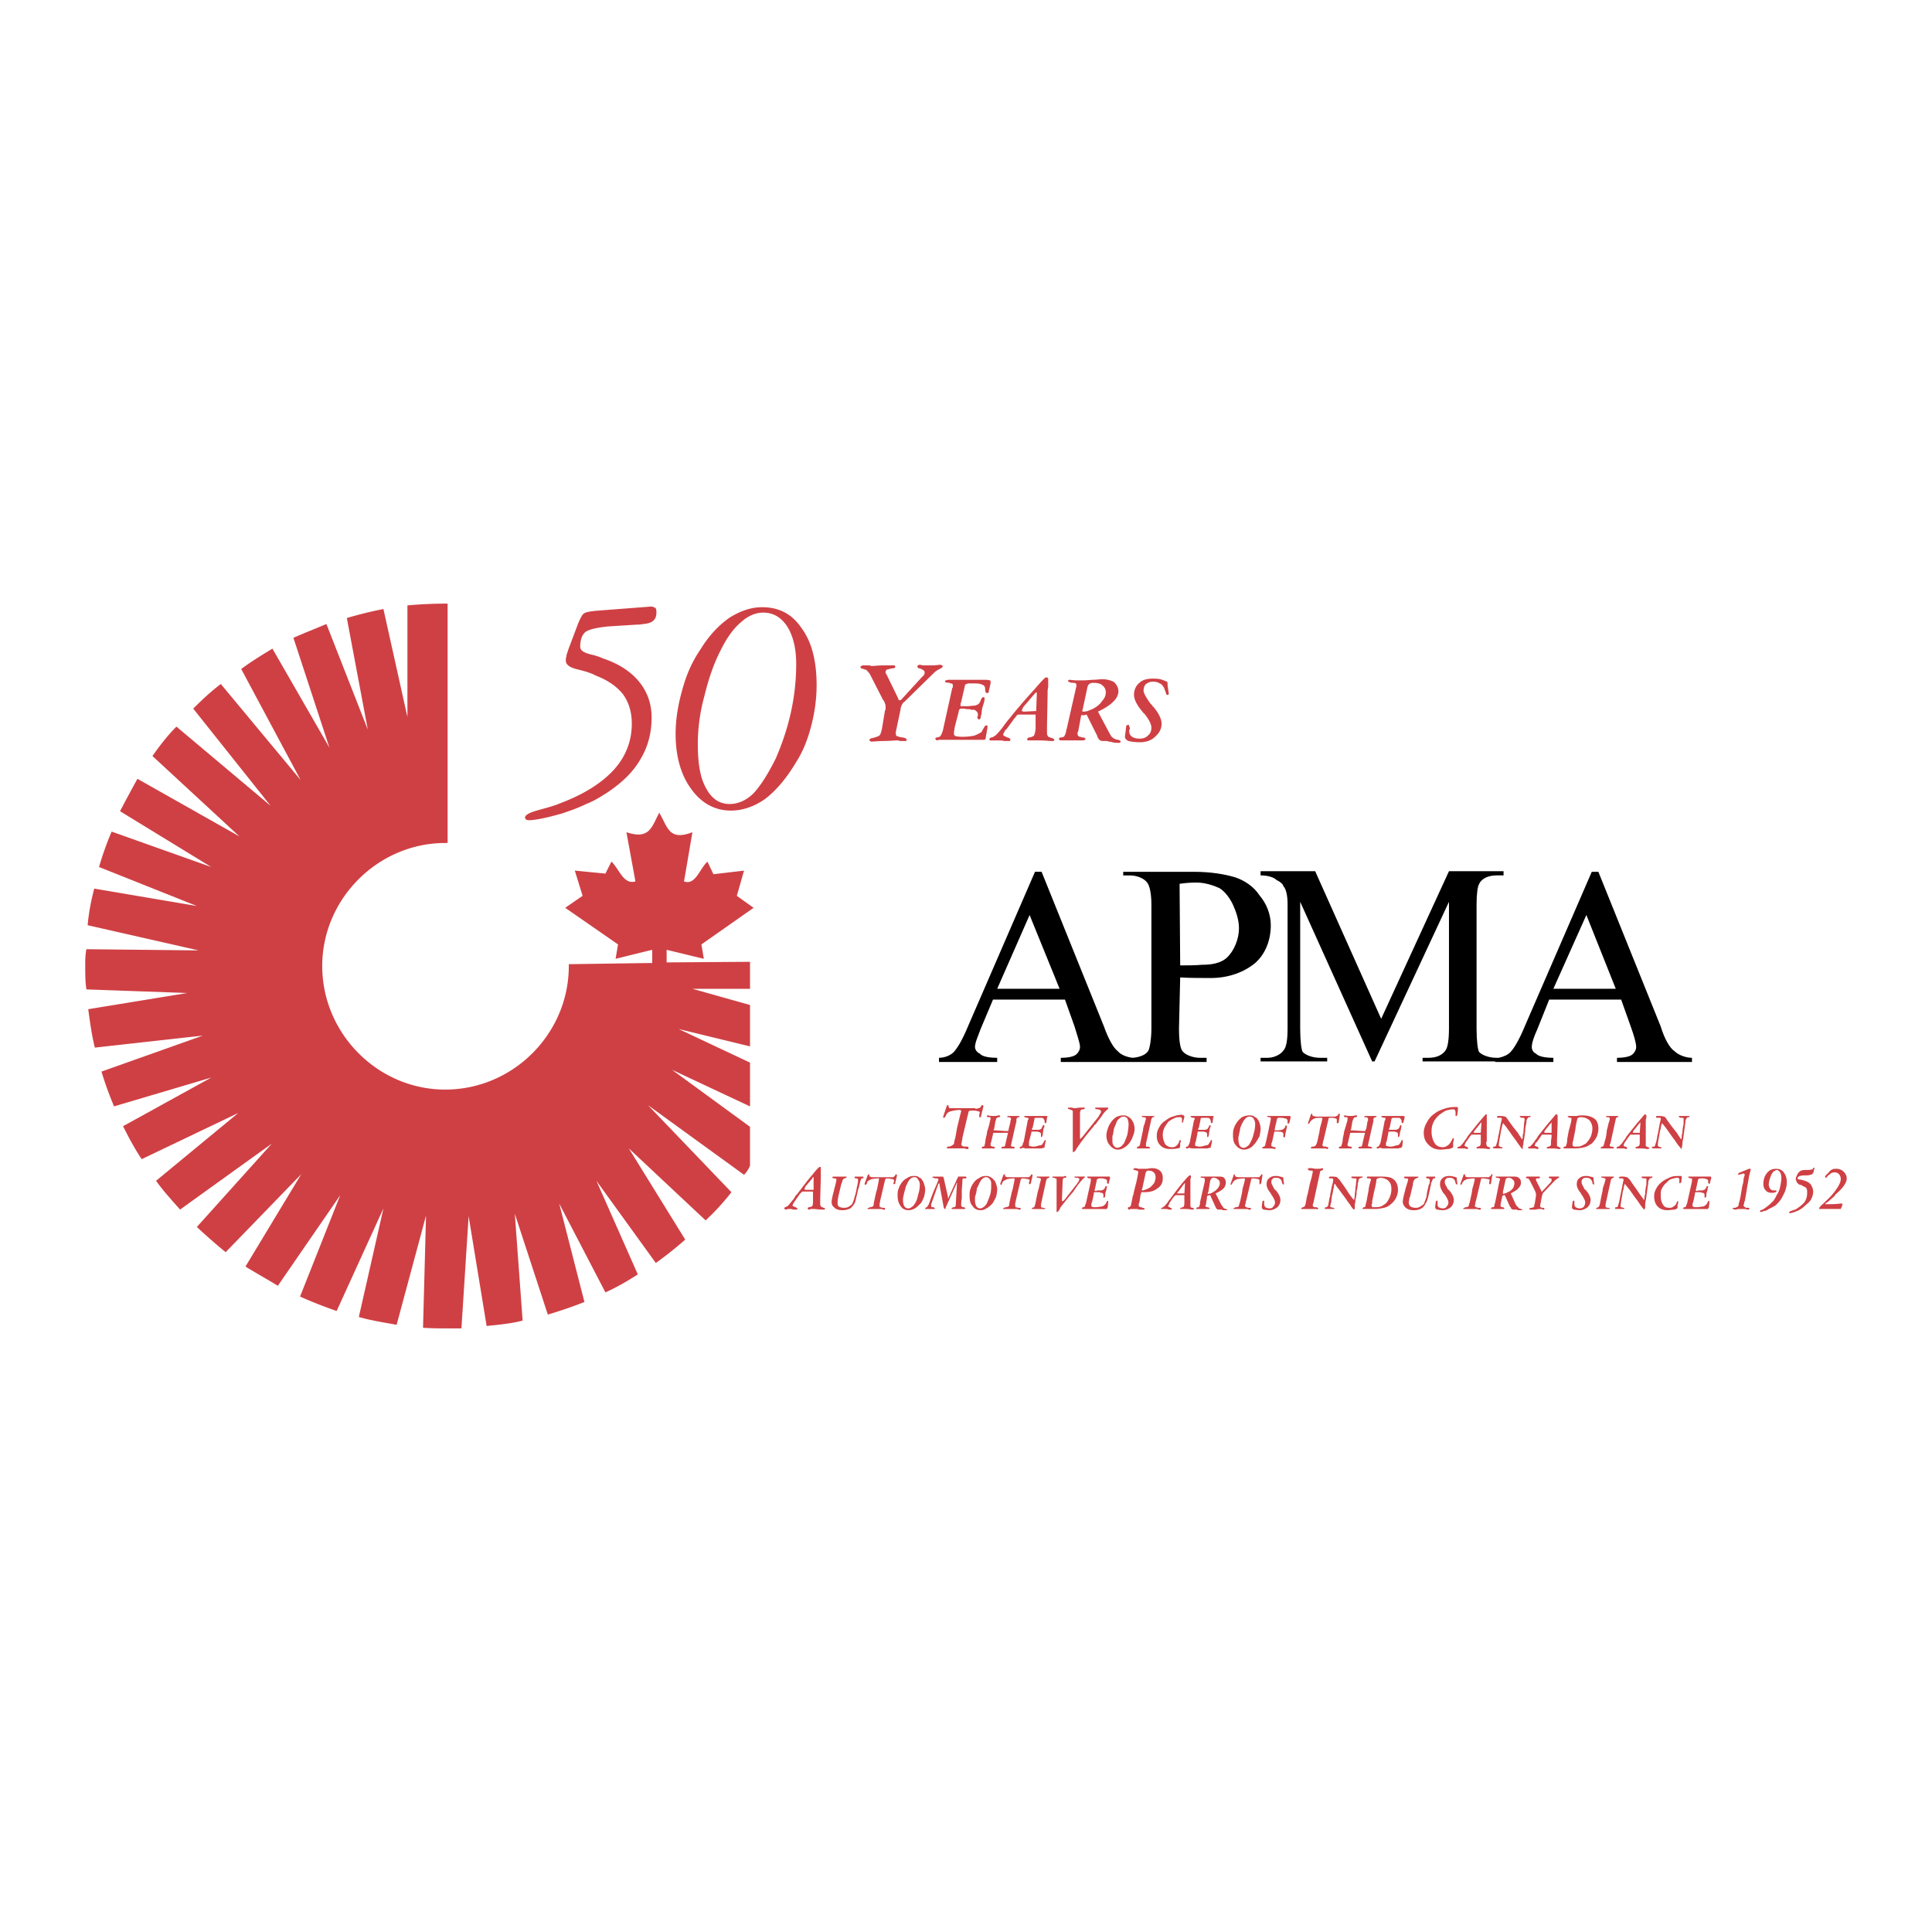
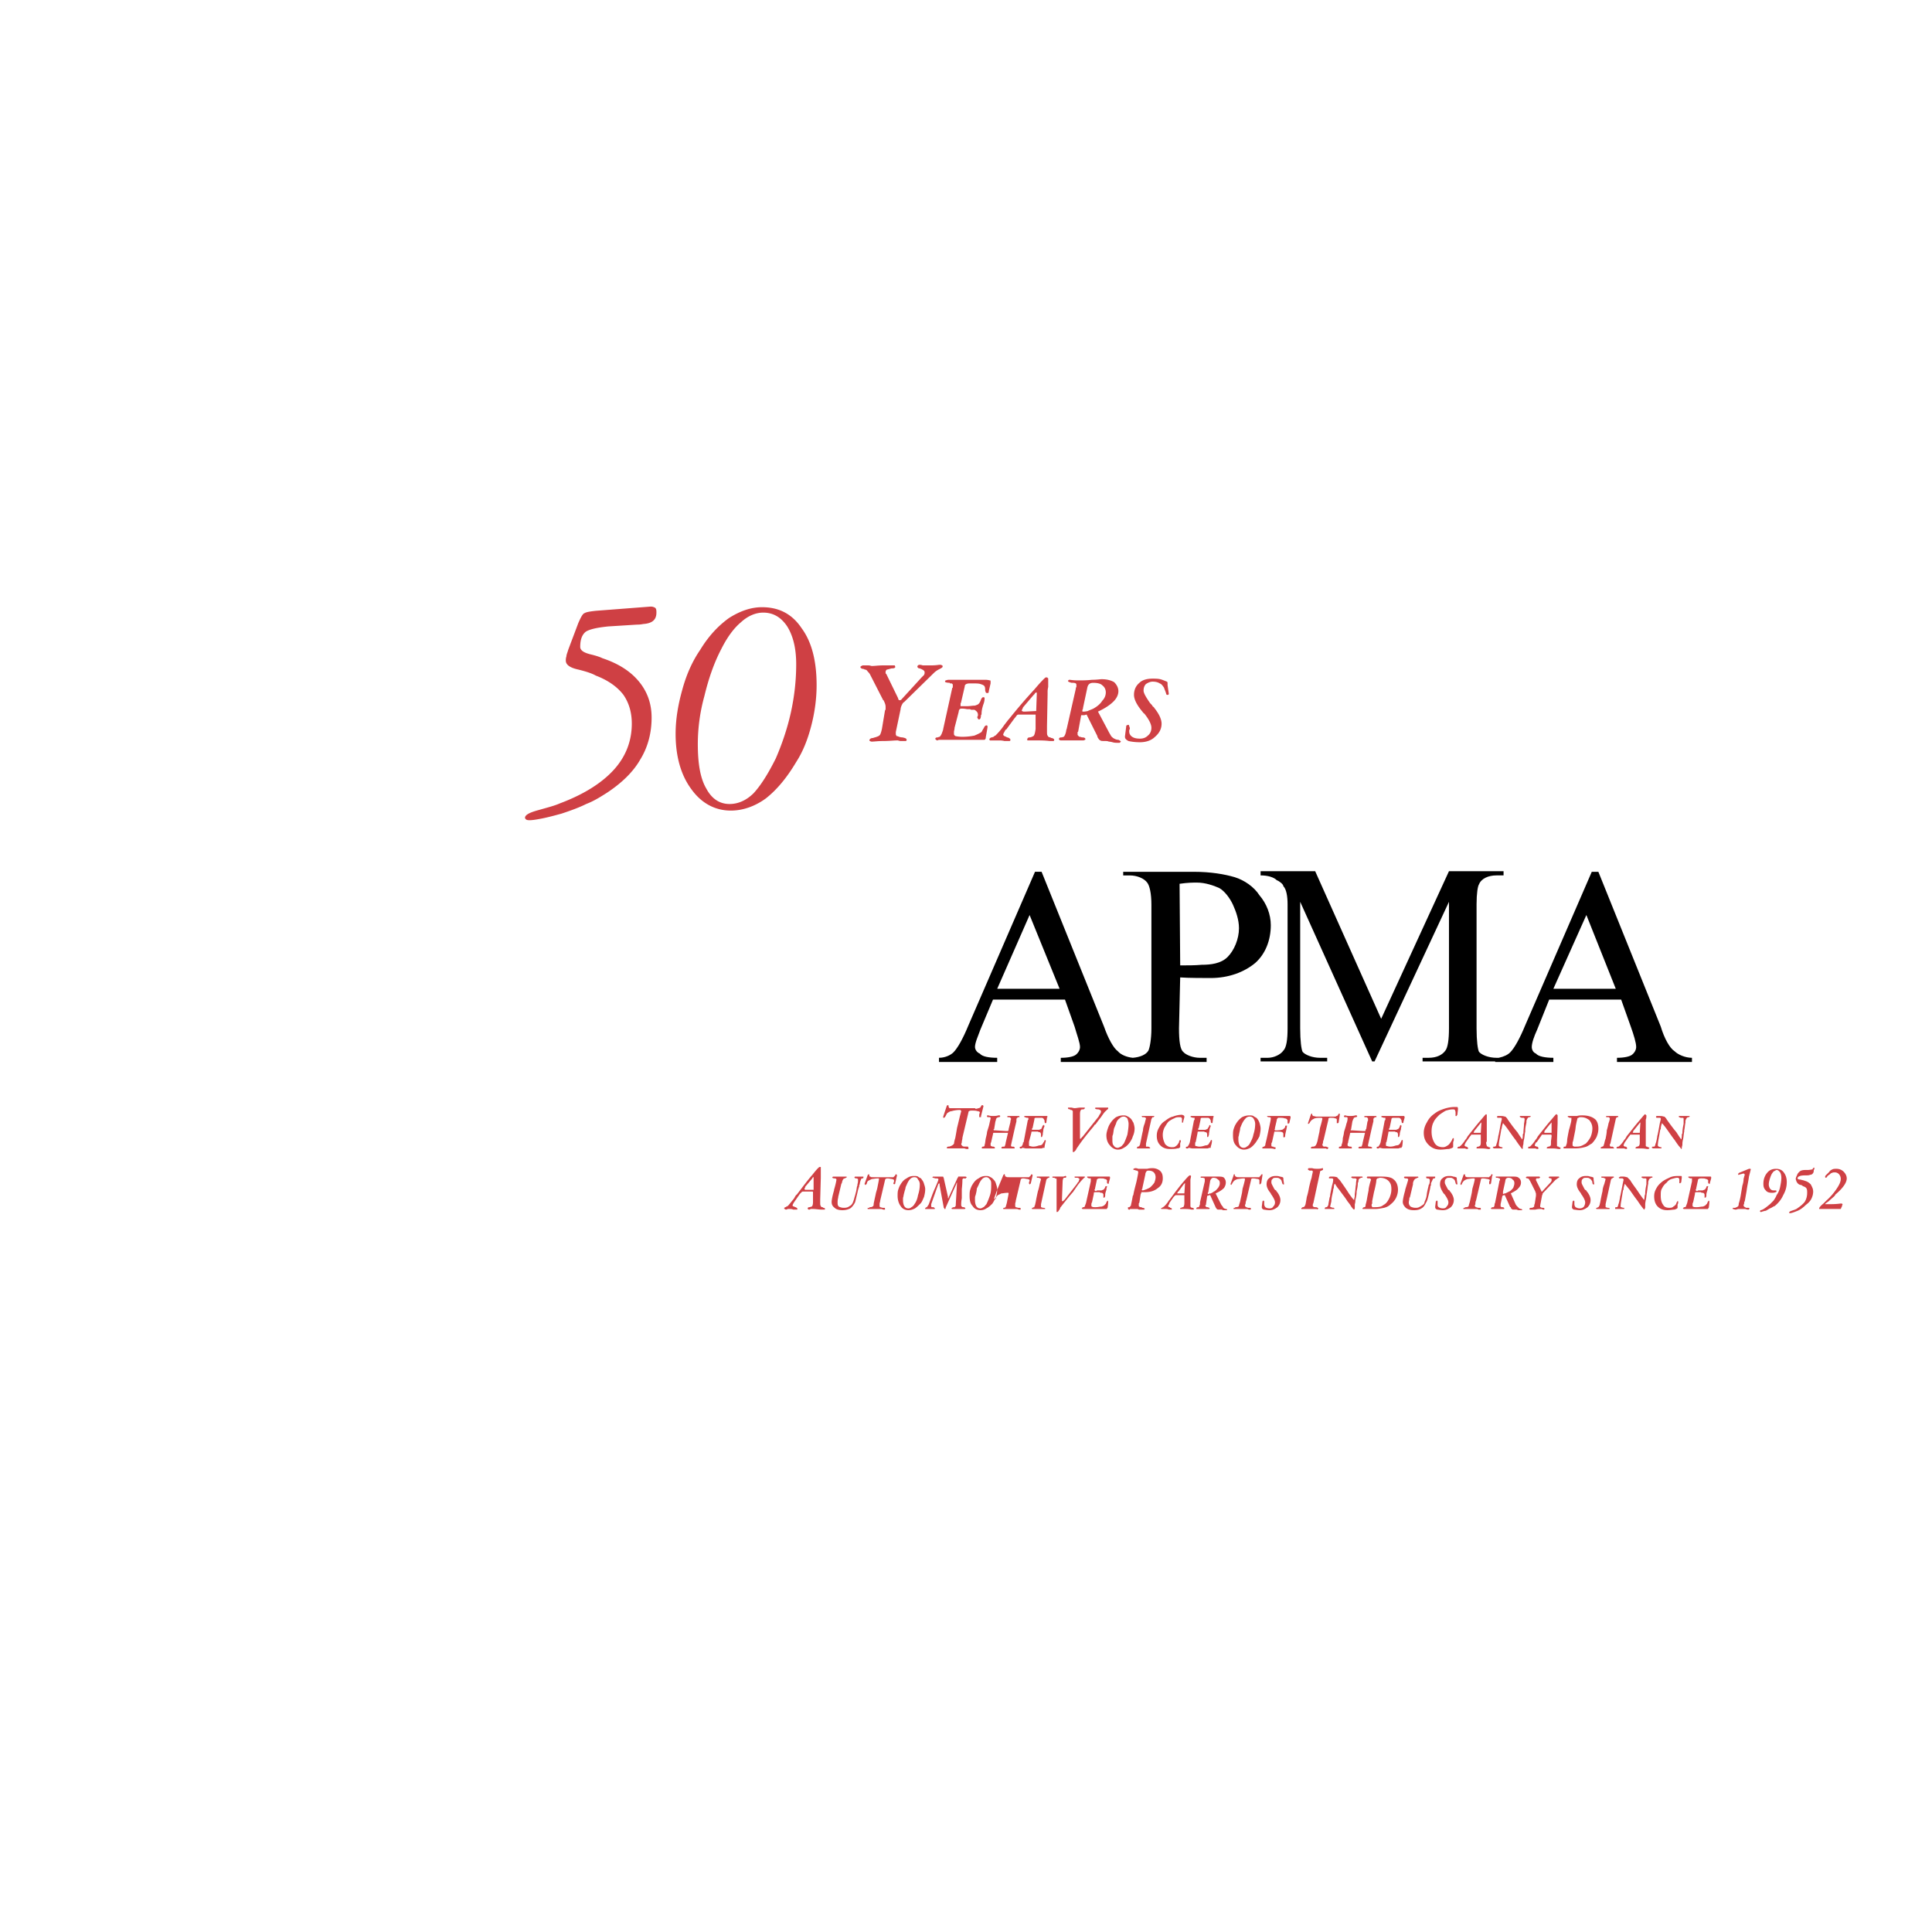
<svg xmlns="http://www.w3.org/2000/svg" width="2500" height="2500" viewBox="0 0 192.756 192.756">
  <g fill-rule="evenodd" clip-rule="evenodd">
-     <path fill="#fff" d="M0 0h192.756v192.756H0V0z" />
-     <path d="M74.829 112.42v3.891a2.93 2.93 0 0 1-.599.898l-9.578-6.943 8.321 8.68a23.025 23.025 0 0 1-2.574 2.812l-7.662-7.182 5.627 9.098a35.66 35.66 0 0 1-2.933 2.334l-5.926-8.199 4.13 9.338c-1.018.658-2.155 1.316-3.232 1.795l-4.609-8.859 2.514 9.816c-1.197.48-2.454.898-3.651 1.258L51.364 121.1l.778 10.656c-1.137.299-2.394.418-3.591.537l-1.796-10.953-.718 11.193H44.72c-.838 0-1.616 0-2.514-.061l.299-11.193-2.933 10.895c-1.317-.238-2.514-.418-3.771-.777l2.455-10.836-4.669 10.236a45.831 45.831 0 0 1-3.652-1.436l4.011-10.117-6.225 9.039c-1.078-.658-2.155-1.258-3.232-1.916l5.567-9.219-7.542 7.783a57.498 57.498 0 0 1-2.873-2.516l7.482-8.32-9.158 6.586c-.838-.959-1.676-1.855-2.395-2.873l8.201-6.766-9.637 4.609c-.718-1.076-1.317-2.215-1.856-3.291l8.8-4.85-9.697 2.873a34.026 34.026 0 0 1-1.257-3.471l10.116-3.592-10.778 1.2c-.299-1.197-.479-2.514-.659-3.832l9.877-1.615-10.056-.36c-.12-.719-.12-1.496-.12-2.335 0-.539 0-1.137.12-1.676l11.194.12-11.074-2.514c.12-1.317.359-2.514.658-3.652l10.236 1.736-9.757-3.891a30.653 30.653 0 0 1 1.257-3.532l9.937 3.532-9.099-5.567a158.01 158.01 0 0 1 1.736-3.232l10.176 5.747-8.68-8.021c.718-1.018 1.497-2.035 2.394-2.934L27 80.396l-7.722-9.697c.897-.898 1.796-1.736 2.753-2.455l7.961 9.578-5.926-11.074c.957-.718 2.035-1.377 3.112-2.035l5.687 9.876-3.591-10.954c1.078-.479 2.155-.898 3.292-1.376l4.13 10.535-2.093-11.134a40.458 40.458 0 0 1 3.651-.898l2.395 10.774V60.402c1.257-.12 2.634-.18 4.01-.18v23.884h-.239c-6.705 0-12.271 5.566-12.271 12.271 0 6.765 5.566 12.331 12.271 12.331 6.764 0 12.331-5.566 12.331-12.331v-.18l8.321-.12v-1.316l-3.652.899.239-1.437-5.268-3.651 1.736-1.197-.777-2.515 3.053.299.599-1.197c.778.718 1.197 2.334 2.394 1.975l-.897-4.908c2.334.778 2.514-.539 3.292-1.975v-.12.18c.838 1.437.958 2.813 3.292 1.916l-.838 4.908c1.138.419 1.557-1.257 2.335-1.975l.599 1.257 3.053-.359-.719 2.514 1.676 1.197-5.208 3.651.239 1.437-3.711-.898v1.257l8.321-.06v2.693h-5.747l5.747 1.617v4.129l-7.123-1.734 7.123 3.352v4.369l-7.782-3.65 7.781 5.685z" fill="#cf4044" />
    <path d="M136.902 105.896l-7.182-15.923v12.63c0 1.258.119 2.096.238 2.334.24.299.959.6 1.736.6h.719v.359h-6.645v-.359h.719c.598 0 1.256-.301 1.555-.719.301-.299.42-1.078.42-2.215V90.212c0-.778-.119-1.496-.42-1.796 0-.18-.357-.479-.658-.599-.299-.299-.896-.479-1.615-.479v-.418h5.447l6.584 14.727 6.764-14.727h5.447v.419h-.717c-.779 0-1.498.299-1.736.897-.121.18-.24.898-.24 1.976v12.391c0 1.258.119 2.096.24 2.334.238.299.957.6 1.736.6h.238c.539-.121.898-.301 1.139-.539.418-.42.957-1.377 1.496-2.693l6.645-15.325h.658l6.225 15.444c.359 1.197.898 2.154 1.377 2.455.359.357 1.078.658 1.736.658v.418h-7.482v-.418c.719 0 1.256-.121 1.496-.301.299-.238.42-.537.42-.777 0-.42-.24-1.197-.539-2.035l-.959-2.693h-7.182l-1.197 2.992c-.301.658-.539 1.316-.539 1.736 0 .24.119.539.418.658.24.299.959.42 1.736.42v.418h-5.807v-.059h-7.242v-.359h.598c.838 0 1.377-.301 1.676-.719.24-.299.359-1.078.359-2.215v-12.63l-7.422 15.923h-.24zm-30.648-6.166h-7.182l-1.258 2.992c-.24.658-.539 1.316-.539 1.736 0 .24.18.539.479.658.24.299.898.42 1.736.42v.418h-5.806v-.418c.659 0 1.197-.301 1.437-.539.419-.42.958-1.377 1.497-2.693l6.644-15.325h.658l6.227 15.444c.418 1.197.957 2.154 1.377 2.455.299.357.896.598 1.496.658.719-.061 1.316-.301 1.557-.719.119-.24.299-1.078.299-2.215v-12.33c0-1.137-.18-1.915-.42-2.214-.299-.419-1.018-.718-1.734-.718h-.66v-.36h7.064c1.676 0 3.053.239 4.07.539.957.299 1.916.958 2.455 1.796.717.838 1.137 1.916 1.137 2.993 0 1.497-.539 2.873-1.557 3.771-1.078.898-2.635 1.498-4.43 1.498-.539 0-2.334 0-3.053-.061l-.119 5.088c0 1.258.119 2.096.418 2.334.24.299.959.6 1.676.6h.66v.418h-14.547v-.418c.719 0 1.258-.121 1.496-.301.299-.238.42-.537.42-.777 0-.42-.299-1.197-.539-2.035l-.959-2.695zm-.537-1.078l-2.994-7.362-3.232 7.362h6.226zm12.031-2.334c.719 0 1.496 0 2.154-.061.898 0 1.916-.119 2.574-.778.658-.658 1.137-1.796 1.137-2.873 0-.838-.299-1.676-.598-2.335-.299-.658-.838-1.376-1.377-1.676-.539-.239-1.377-.539-2.215-.539-.418 0-.898 0-1.736.12l.061 8.142zm43.459 2.334l-2.934-7.362-3.293 7.362h6.227z" />
-     <path d="M81.173 118.705v-1.197-.059h-.06c-.06.059-.06.119-.12.18l-.659.777c0 .061 0 .119-.06.119v.121c0 .059.06.059.12.059H81.173zm-1.915 1.197c-.12.18-.18.301-.18.359 0 .061.06.119.18.119.06.061.06.061.12.061.12.061.18.119.18.18 0 0 0 .061-.06.061h-.359c-.12-.061-.24-.061-.359-.061h-.18c-.12.061-.18.061-.18.061-.06 0-.12-.061-.12-.061-.06 0-.06-.061-.06-.061 0-.059 0-.059.119-.119.06 0 .06-.061.12-.061s.06-.059.12-.059c.12-.119.299-.359.599-.719.12-.18.18-.359.299-.418.599-.779 1.078-1.438 1.557-1.977.419-.539.658-.777.718-.777h.12v1.077l-.06 2.156v.3c0 .18 0 .299.06.359 0 .059.06.119.18.119l.06.061c.12 0 .18.059.18.119 0 0 0 .061-.06.061h-.24c-.359 0-.599-.061-.898-.061h-.239c-.06.061-.12.061-.18.061 0 0-.06 0-.06-.061h-.06c0-.119.06-.18.179-.18.06 0 .18-.061.24-.061.06-.059.12-.178.12-.479v-.899-.059c0-.061-.06-.061-.12-.061H80.096c-.06 0-.12.061-.12.061l-.18.18-.538.779zM113.977 118.525c0 .061 0 .121-.061.121v.059l.061.061c.119 0 .24-.061.42-.119.119-.061.299-.121.418-.24s.24-.24.359-.42c.061-.178.119-.357.119-.537s-.059-.359-.178-.48c-.121-.119-.301-.178-.539-.178-.18 0-.24.119-.301.299v.059l-.298 1.375zm-.18.661l-.119.777c0 .061-.061.061-.061.119v.18c0 .061 0 .119.061.119.061.061.119.061.18.061h.059c0 .061.061.061.061.061.119 0 .24.059.24.119 0 0-.061 0-.061.061h-.54c-.059-.061-.18-.061-.238-.061h-.6s-.059 0-.059.061h-.061s-.061 0-.119-.061v-.119-.061h.119c.119-.061.119-.119.18-.18v-.059c.059-.24.119-.539.18-.898.059-.061.059-.119.059-.119.061-.359.18-.779.301-1.258.119-.539.18-.898.18-.959 0-.059 0-.119-.061-.119 0-.059-.061-.059-.119-.059-.061 0-.121-.061-.18-.061-.061 0-.121 0-.121-.061v-.059c.061 0 .121-.061.18-.061.061 0 .18 0 .301.061h.897c.24-.061.42-.061.539-.061.299 0 .6.119.779.299s.238.42.238.719c0 .359-.119.719-.479.957-.359.301-.777.42-1.316.42h-.301c-.059 0-.059.059-.059.119-.06.062-.06.123-.06.123zM131.695 116.969l-.658 3.055c-.061.119-.061.18-.061.18 0 .119 0 .178.061.178.061.061.119.061.238.061h.061c.119.061.18.061.18.119 0 .061 0 .061-.061.061v.061s-.059-.061-.119-.061H129.9h-.061v-.061c0-.059 0-.059.061-.059l.059-.061c.121 0 .18-.061.18-.061.061-.059.061-.119.119-.238 0-.061.061-.299.121-.719.119-.359.18-.719.238-1.018.061-.24.121-.539.24-.898.061-.359.119-.539.119-.598 0-.061 0-.061-.059-.119h-.241c-.061 0-.119-.061-.119-.061-.061 0-.061-.061-.061-.061v-.059c.061-.061.061-.061.119-.061h.301c.18.061.357.061.537.061.121 0 .301 0 .48-.061h.059v.181s-.059 0-.119.061c-.117 0-.178.059-.178.178zM173.656 119.363l.18-1.076c.061-.18.121-.42.121-.658.059-.24.119-.42.119-.42 0-.061-.061-.061-.061-.119h-.059s-.121 0-.24.059c-.119 0-.18.061-.24.061h-.059v-.12s.059 0 .059-.061l1.018-.418h.122c.059 0 .059.059.059.059s-.059.24-.18.719c-.059.479-.18.957-.238 1.438l-.18 1.018c-.061.059-.061.18-.061.238-.059.121-.059.18-.059.18 0 .061.059.119.059.119.061.061.121.061.18.121h.24c.059 0 .119.059.119.059 0 .061 0 .061-.061.061 0 .061-.059.061-.059.061-.061 0-.121 0-.299-.061H173.476c-.119 0-.238.061-.299.061-.119 0-.238-.061-.238-.061h-.061v-.119h.24c.119-.061.18-.061.238-.121.061 0 .119-.119.119-.299.062-.182.123-.42.181-.721zM175.572 120.861c0-.061 0-.061.061-.061 0-.061 0-.061.059-.061.24-.059.539-.299.898-.598l.359-.359c.119-.18.24-.359.299-.539.18-.24.301-.539.359-.838.061-.299.119-.598.119-.898 0-.238-.059-.418-.119-.539-.119-.119-.18-.238-.359-.238-.059 0-.119.061-.238.119-.061 0-.121.119-.18.18-.121.18-.18.359-.24.539s-.119.418-.119.598.059.301.119.42c.119.119.18.18.359.18h.241l.059.061c0 .059-.059.119-.119.119-.119.059-.24.059-.359.059-.24 0-.479-.059-.598-.238-.18-.18-.24-.359-.24-.658 0-.42.119-.779.359-1.078.238-.299.539-.418.898-.418s.598.119.777.357c.18.24.299.539.299.959 0 .479-.119.898-.359 1.316-.18.42-.479.779-.838 1.078-.18.059-.299.18-.479.238-.119.061-.299.18-.418.24-.121 0-.24.061-.301.061-.119.059-.18.059-.18.059-.059 0-.059 0-.059-.059l-.06-.001zM178.506 120.98c0-.061.061-.119.238-.18.18-.061.359-.119.48-.18.359-.24.658-.479.838-.719.18-.299.238-.598.238-.898 0-.178 0-.299-.059-.418-.061-.119-.18-.18-.359-.24 0 0-.061-.059-.18-.119-.18 0-.299-.119-.359-.18s-.061-.119-.119-.18c0-.059-.061-.18-.061-.238 0-.121.061-.24.119-.359.061-.18.121-.24.24-.359s.299-.18.598-.18h.18c.301 0 .479-.061.539-.061 0 0 0-.059.061-.119l.059-.061s.061 0 .061.061v.061s0 .059-.061.119c0 .119 0 .18-.059.299-.061.061-.061.119-.121.119-.059.061-.119.061-.178.061-.121.061-.301.061-.539.061-.479 0-.719.119-.719.299 0 .061.119.119.299.119.18.061.299.061.42.121.238.059.418.178.598.357.119.24.24.42.24.719 0 .24-.061.479-.18.719s-.299.42-.539.6c-.24.238-.539.479-.838.598s-.6.24-.777.24c0-.001-.06-.001-.06-.062zM183.414 120.621H181.497v-.061c0-.059.119-.238.42-.479l.299-.299a6.042 6.042 0 0 0 1.078-1.258c.238-.359.359-.658.359-.896a.687.687 0 0 0-.18-.48.55.55 0 0 0-.42-.18c-.119 0-.18 0-.299.061-.061 0-.119.061-.18.119-.061.061-.18.121-.24.18-.059.121-.119.18-.18.18l-.059-.059v-.061s0-.061.059-.119l.359-.359c.061-.119.18-.18.301-.24.119-.059.238-.059.418-.059.299 0 .539.119.719.299s.299.418.299.658c0 .418-.359.957-1.137 1.617l-.061.119c-.18.18-.418.359-.598.539-.24.18-.359.238-.359.299h.18c.418 0 .896 0 1.316-.061h.18l.061.061c0 .061-.061.119-.061.238-.061.061-.061.121-.119.24h-.061l-.177.001zM83.927 118.166l-.299 1.258v.061c-.06.238-.06.359-.06.479 0 .18 0 .299.12.418.12.061.299.121.479.121.12 0 .24 0 .419-.061.12-.061.18-.119.3-.18a.833.833 0 0 0 .18-.238 2.86 2.86 0 0 0 .179-.539c.06-.18.12-.42.18-.658.06-.301.06-.48.12-.539v-.121c.06-.18.06-.299.06-.418v-.119c-.06 0-.06-.061-.119-.061h-.06c-.12 0-.18-.061-.18-.119l.06-.061h.839v.061c0 .059 0 .059-.06.119h-.06-.06c-.06.061-.12.24-.18.479v.061s0 .059-.06.119v.119c-.06.18-.12.359-.18.658-.12.48-.18.779-.239.959-.12.24-.3.479-.479.598-.24.121-.479.18-.778.18s-.599-.059-.778-.238c-.239-.18-.299-.359-.299-.6 0-.119.06-.539.24-1.137v-.061c.18-.598.239-.957.239-1.018 0-.059-.06-.119-.18-.119-.179 0-.239-.061-.239-.119 0 0 .06 0 .06-.061h1.377v.061c0 .059-.06.059-.12.059 0 0 0 .061-.06.061h-.06c-.12.061-.18.18-.24.479-.062.058-.062.117-.062.117zM86.561 117.27c0-.061.06-.061.06-.061 0-.061.06-.061.06-.061s.06.061.06.121v.059c0 .061.06.061.12.061 0 .061.12.061.299.061h1.976l.12-.121.06-.059c0-.061.06-.121.119-.121v.061c.06 0 .06 0 .06.061l-.179.777v.061c-.06 0-.06.059-.12.059 0 0 0-.059-.06-.059v-.061s0-.061.06-.119v-.18c0-.061-.06-.061-.18-.119-.119 0-.299-.061-.479-.061-.12 0-.24.061-.24.18l-.479 2.035c0 .119-.06.24-.06.299v.18c0 .119 0 .119.06.18.06 0 .18.061.299.061h.12c.06 0 .06.059.06.119v.061h-.06-.12c-.12-.061-.179-.061-.239-.061h-.839-.419c-.06 0-.06 0-.06-.061 0-.059.06-.059.18-.059 0-.061 0-.061.06-.061.179 0 .299-.061.359-.18 0-.059 0-.18.06-.418.06-.301.12-.539.179-.84l.12-.418c.12-.6.179-.898.179-.957 0-.061-.06-.061-.06-.061-.299 0-.539.061-.659.061-.12.059-.239.119-.359.18-.06.059-.119.119-.119.238-.061.119-.12.18-.18.18v-.061c-.06 0-.06 0-.06-.059l.301-.837zM91.23 117.449a.54.54 0 0 0-.419.18c-.12.119-.239.299-.359.598-.06.119-.119.24-.119.359-.061.18-.12.418-.18.658 0 .119-.06.24-.06.299v.18c0 .301.06.48.12.6.12.18.239.238.419.238.12 0 .239-.059.299-.119.12-.061.24-.18.299-.299.18-.24.299-.539.359-.898.12-.359.18-.719.18-1.078 0-.18-.06-.357-.18-.479-.06-.18-.179-.239-.359-.239zm-1.676 1.856c0-.18 0-.42.06-.6s.12-.359.239-.539c.18-.299.359-.479.599-.598.24-.18.479-.24.719-.24.18 0 .299 0 .419.061.06.061.18.119.299.18.12.18.239.299.299.539.06.18.12.359.12.539 0 .299-.06.539-.12.777-.12.24-.18.479-.359.658s-.359.359-.539.479c-.239.121-.419.18-.658.18-.299 0-.599-.119-.778-.418-.18-.241-.3-.6-.3-1.018zM94.164 117.568l.419 1.855v.061h-.06s.06 0 .06.059h.06v-.059l.898-1.977c.06-.059.06-.059.06-.119h.718c.06 0 .12.061.12.061 0 .059 0 .059-.06.059 0 .061 0 .061-.06.061h-.24c0 .061-.06.061-.06.119 0 .121 0 .42-.06.959v.896c-.06.359-.06.539-.06.66 0 .059 0 .119.06.178 0 0 .06.061.12.061h.12c.06.061.12.061.12.119l-.06.061h-1.258c-.06 0-.06-.061-.06-.061 0-.059.06-.059.179-.119h.12l.06-.061c.06-.059.06-.119.06-.178v-.061l.12-2.096v-.061c-.06.061-.06.061-.06.121l-1.078 2.395v.059c0 .061-.06.061-.06.061h-.06c0-.061 0-.061-.06-.119l-.419-2.275v-.119l-.06-.061s0 .061-.06.061l-.718 2.035v.239l.06.061h.18c.06.061.12.061.12.119v.061h-.06-.719-.18v-.061c0-.059.06-.059.12-.119h.06c0-.061.06-.061.06-.119.06-.061.06-.061.12-.18.18-.479.359-1.018.599-1.557.24-.539.359-.838.359-.898v-.059c-.06-.061-.12-.061-.18-.061h-.12c-.18-.061-.299-.061-.299-.119l.06-.061h1.018c0 .06.061.119.061.179zM98.414 117.449a.54.54 0 0 0-.42.18c-.119.119-.24.299-.359.598-.061.119-.119.24-.18.359 0 .18-.059.418-.119.658-.061.119-.061.24-.061.299v.18c0 .301.061.48.121.6.119.18.238.238.418.238.119 0 .18-.059.299-.119.121-.061.18-.18.301-.299a7.32 7.32 0 0 0 .359-.898c.119-.359.119-.719.119-1.078 0-.18 0-.357-.119-.479-.121-.18-.24-.239-.359-.239zm-1.677 1.856c0-.18 0-.42.06-.6s.12-.359.24-.539c.18-.299.359-.479.598-.598.24-.18.479-.24.719-.24.119 0 .24 0 .359.061s.238.119.299.18c.18.18.299.299.359.539.061.18.119.359.119.539 0 .299-.059.539-.119.777-.119.24-.24.479-.359.658-.18.18-.359.359-.598.479-.18.121-.359.18-.6.18-.299 0-.598-.119-.777-.418-.24-.241-.3-.6-.3-1.018zM100.09 117.27c0-.061.059-.061.059-.061 0-.061 0-.061.061-.061 0 0 .061.061.061.121v.059c0 .061.059.061.119.061 0 .061.119.061.299.061H102.666l.119-.121.061-.059c0-.061.059-.121.119-.121v.061c.061 0 .061 0 .061.061l-.18.777s0 .061-.061.061c0 0 0 .059-.061.059 0 0 0-.059-.059-.059v-.061-.119c.059-.061.059-.119.059-.18s-.059-.061-.18-.119c-.119 0-.299-.061-.479-.061-.119 0-.238.061-.238.18l-.48 2.035c0 .119-.059.24-.059.299v.18c0 .119 0 .119.059.18.061 0 .18.061.301.061h.119c.061 0 .061.059.061.119v.061h-.061-.119c-.121-.061-.18-.061-.24-.061H100.57h-.42c-.059 0-.059 0-.059-.061 0-.059.059-.059.18-.059v-.061h.059c.18 0 .301-.061.359-.18 0-.059 0-.18.061-.418.061-.301.119-.539.18-.84l.119-.418c.119-.6.18-.898.18-.957 0-.061-.061-.061-.061-.061-.299 0-.537.061-.658.061l-.359.18a.852.852 0 0 0-.18.238c0 .119-.059.18-.119.18v-.061c-.059 0-.059 0-.059-.059l.297-.837zM104.398 117.688l-.537 2.455v.299c.059 0 .119.061.238.061s.18.059.18.059c0 .061 0 .061-.061.061h-1.257v-.12h.061c.119-.061.119-.061.18-.061 0-.061 0-.119.059-.18 0-.059.061-.238.119-.598.061-.301.121-.6.18-.838.061-.18.121-.42.18-.719.061-.24.121-.42.121-.479l-.061-.061c-.061 0-.119-.061-.18-.061h-.119c-.061 0-.061-.059-.061-.059 0-.061 0-.061.061-.061h1.198v.061s0 .059-.061.059h-.061c0 .061 0 .061-.059.061-.059.001-.059.062-.12.121zM105.416 120.561v-2.752-.122c0-.059 0-.059-.059-.119h-.121v-.061c-.178 0-.238 0-.238-.059 0-.061 0-.061.061-.061h.958c.18 0 .238-.061.238-.061.061 0 .121 0 .121.061s0 .119-.121.119h-.119c-.059.061-.119.18-.119.42l-.061 1.615v.301h.061s.061 0 .119-.061c0-.061 0-.061.061-.061l1.258-1.615c.059-.121.119-.18.178-.24 0-.119.061-.18.061-.18 0-.119-.061-.119-.18-.18h-.059-.061c-.119 0-.18 0-.18-.059v-.061h1.017v.061s0 .059-.061.059l-.119.121c-.061.059-.18.18-.42.479a11.65 11.65 0 0 0-.418.598s-.061.061-.119.18c-.48.539-.898 1.078-1.318 1.617 0 .059-.059.18-.119.238-.061.121-.119.18-.18.18h-.061v-.18-.177zM108.35 120.023l.479-2.156v-.059-.18-.061h-.119-.061c-.119-.061-.178-.061-.178-.119v-.061h2.213c.061 0 .061.061.061.061v.119l-.119.418v.061c0 .061-.061.061-.061.061-.059 0-.119-.061-.119-.121v-.238c-.061-.061-.119-.119-.24-.119-.059-.061-.238-.061-.479-.061-.18 0-.238.061-.299.119v.061l-.18.838v.061l-.061.059c0 .061 0 .061.061.061 0 0 0 .061.061.061h.059c.061-.061.121-.061.18-.061h.359c.119-.061.18-.061.24-.119.059-.061.059-.121.119-.18 0-.121.061-.121.119-.121h.061v.061s-.061.119-.061.299c-.059.18-.119.359-.119.48v.059c0 .18-.061.24-.119.24h-.061v-.061-.18c0-.059 0-.119-.061-.18 0 0-.059-.061-.119-.061h-.119l-.061-.059h-.418c-.121 0-.18 0-.18.119v.061l-.18.838c-.061.061-.061.18-.061.24v.059c0 .061 0 .119.061.119.059.061.18.061.359.061.238 0 .418-.061.598-.061.18-.059.299-.119.359-.238.061 0 .061-.061.119-.18a.79.79 0 0 1 .121-.18l.059.061v.059s0 .24-.059.6l-.061.059c0 .061 0 .061-.061.061H107.987c0-.061-.059-.061-.059-.061 0-.059.059-.059.119-.119.061 0 .119 0 .18-.061.003-.06.064-.179.123-.359zM118.166 119.064l.061-.957v-.061c-.061 0-.061.061-.061.061-.059 0-.059.059-.119.119l-.479.658c-.061 0-.061.061-.061.061 0 .059-.059.059-.059.059 0 .061 0 .061.059.061h.659v-.001zm-1.496.959v.059c-.059.121-.119.18-.119.24 0 .059.061.119.119.119.061 0 .061 0 .061.061.119 0 .18.059.18.119v.061h-.119-.18c-.121-.061-.24-.061-.301-.061h-.418s-.061 0-.061-.061c0 0 .061-.059.121-.059.059-.061.059-.061.119-.061 0-.061.061-.061.061-.061.119-.119.299-.299.479-.598.119-.119.18-.24.238-.299.479-.658.898-1.197 1.258-1.617.359-.418.539-.598.598-.598h.061l.061.059c0 .121-.061.301-.061.42V120.381l.119.121h.122c.059.059.119.059.119.119l-.061.061h-.181c-.299-.061-.479-.061-.719-.061h-.418c0-.119 0-.119.119-.119.061-.061.121-.061.18-.061.061-.061.119-.18.119-.418v-.78h-.119H117.328s-.059 0-.119.061l-.119.119-.42.6zM120.561 118.885c0 .061 0 .061-.059.119v.122h.059s.121-.061.24-.061c.119-.061.24-.119.299-.18.18-.059.301-.238.42-.359.119-.18.18-.299.18-.479s-.061-.299-.18-.359c-.119-.119-.24-.18-.479-.18-.121 0-.24.121-.301.301l-.179 1.076zm-.838 1.078l.479-2.096v-.18-.119c-.059 0-.119-.061-.178-.061-.18 0-.24 0-.24-.059 0 0 0-.061.061-.061h1.616c.299 0 .539 0 .658.119a.68.68 0 0 1 .18.479c0 .18-.059.359-.18.539-.18.18-.418.359-.838.539l.539 1.078c.061.119.119.18.18.238 0 .061.061.121.119.18.061 0 .121.061.18.061.121 0 .121.061.121.061v.059H122c-.061-.059-.119-.059-.18-.059h-.24c-.059 0-.119 0-.178-.061 0 0-.061-.061-.121-.18l-.539-1.197h-.119c-.061.061-.119.061-.18.061l-.119.838v.061c-.061.059-.061.059-.061.119 0 0 0 .059.061.059l.061.061h.119c.119.061.18.061.18.119 0 0 0 .061-.061.061h-.778-.481v-.061c0-.059 0-.059.121-.119h.119s.061-.119.119-.299v-.18zM123.076 117.27v-.061l.059-.061c.061 0 .061.061.061.121 0 .059.061.059.061.059 0 .061 0 .061.059.061.061.061.18.061.299.061h2.038c0-.061.059-.061.059-.121.061 0 .061 0 .061-.059l.119-.121c.061 0 .061 0 .061.061v.061l-.121.777-.059.061-.061.059c-.059 0-.059-.059-.059-.059v-.061-.119-.18c0-.061-.061-.061-.121-.119-.119 0-.299-.061-.539-.061-.119 0-.178.061-.178.18l-.48 2.035c-.059.119-.059.24-.059.299-.061.121-.061.18-.061.18 0 .119.061.119.119.18.061 0 .121.061.24.061h.18s.061.059.061.119l-.061.061h-.061-.119c-.061-.061-.119-.061-.18-.061h-.119-.719-.479v-.061c0-.059.059-.059.119-.059l.061-.061c.238 0 .357-.061.357-.18 0-.059.061-.18.121-.418.059-.301.119-.539.18-.84l.059-.418c.18-.6.24-.898.24-.957l-.061-.061c-.299 0-.539.061-.658.061-.18.059-.299.119-.359.18a.852.852 0 0 0-.18.238c-.059.119-.119.18-.119.18l-.061-.061v-.059l.3-.837zM125.949 119.902c0-.059 0-.059.059-.059 0-.061 0-.061.061-.061l.061.061v.299c0 .119.059.238.119.299s.24.119.42.119c.178 0 .299-.059.357-.18.121-.119.18-.238.18-.418s-.119-.42-.359-.777c-.059-.061-.059-.061-.059-.121-.299-.359-.42-.658-.42-.898 0-.238.061-.479.24-.598.18-.18.418-.24.658-.24.119 0 .299 0 .42.061.119 0 .238.061.299.061.059.059.059.119.059.18v.059l.061.42v.059h-.061c-.059 0-.059 0-.119-.119 0-.061-.061-.18-.061-.238a.461.461 0 0 0-.238-.24c-.061-.061-.18-.061-.299-.061-.18 0-.301 0-.359.121-.121.059-.121.18-.121.357 0 .121.121.301.301.66.059.059.119.119.18.119 0 .061 0 .061.059.119.24.301.359.6.359.838a.989.989 0 0 1-.299.719c-.24.18-.479.299-.777.299-.301 0-.48-.059-.6-.059-.119-.061-.18-.121-.18-.24v-.061l.059-.48zM132.174 120.561c0-.059.061-.119.119-.119.061 0 .121 0 .121-.061.059 0 .059-.059.119-.178 0-.121.061-.359.119-.719.061-.121.061-.24.061-.299.061-.301.119-.6.18-.898.119-.359.119-.539.119-.6v-.059c-.059-.061-.119-.061-.18-.061h-.238v-.061-.059c.059-.061.119-.061.299-.061.119 0 .299 0 .479.061 0 0 .061 0 .061.059.059.061.119.121.238.24.301.418.6.838.898 1.316.299.42.479.658.539.658 0 0 0-.119.061-.359v-.238c.059-.359.059-.658.119-.959 0-.299.061-.479.061-.479 0-.059-.061-.119-.18-.119h-.121c-.059 0-.119 0-.18-.061 0 0-.059 0-.059-.059l.059-.061h1.019c.061 0 .061.061.061.061 0 .059-.061.059-.18.059l-.061.061c-.119 0-.18.119-.18.359-.059.059-.059.119-.059.18 0 .238-.061.479-.119.777v.061c0 .24-.061.539-.121.777 0 .301-.059.42-.059.42v.359c0 .119-.061.18-.061.18-.061 0-.119-.061-.299-.301-.121-.238-.301-.418-.42-.598-.18-.299-.479-.658-.777-1.078a3.593 3.593 0 0 1-.42-.598c-.061 0-.119.18-.119.418-.061.121-.061.18-.061.24-.059.359-.18.719-.18 1.078-.059.299-.119.479-.119.537 0 .061.119.061.24.121h.119l.059.059c0 .061 0 .061-.059.061h-.061H132.173l.001-.057zM136.902 119.844v.238c-.059.061-.059.121-.059.18 0 .061.059.119.059.18h.24c.18 0 .359 0 .6-.061.178-.059.299-.178.418-.238.24-.18.359-.42.479-.658.121-.299.18-.539.18-.838 0-.359-.059-.6-.299-.838-.18-.18-.479-.301-.838-.301-.061 0-.18.061-.24.061-.059 0-.059.061-.119.119 0 0 0 .18-.061.479a13.55 13.55 0 0 1-.18.779l-.18.898zm-.957.717c0-.059.061-.059.119-.119h.061c.061 0 .119-.061.119-.18v-.059s.061-.18.121-.48c.059-.359.119-.658.178-.957 0-.18.061-.42.121-.658.059-.24.119-.359.119-.42 0-.059 0-.059-.061-.059 0-.061-.059-.061-.119-.061h-.119c-.061 0-.119-.061-.119-.119l.059-.061H137.801c.6 0 1.018.061 1.258.299.238.18.418.539.418 1.018a1.828 1.828 0 0 1-.717 1.437c-.18.18-.42.299-.66.359-.299.059-.598.119-.896.119H136.007h-.061c-.001.001-.001.001-.001-.059zM140.973 118.166l-.299 1.258c0 .061-.059.061-.059.061 0 .238-.061.359-.061.479 0 .18.061.299.18.418.119.061.299.121.479.121.119 0 .24 0 .359-.061s.238-.119.299-.18a.468.468 0 0 0 .24-.238c0-.121.119-.301.18-.539.059-.18.059-.42.119-.658.061-.301.119-.48.119-.539 0 0 0-.061.061-.121.061-.18.061-.299.061-.418 0-.061 0-.119-.061-.119 0 0-.061-.061-.119-.061h-.061c-.119 0-.119-.061-.119-.119v-.061H143.189v.061c0 .059 0 .059-.059.119h-.12c-.061.061-.121.24-.24.479v.18s0 .061-.061.119c0 .18-.059.359-.119.658-.119.48-.18.779-.299.959-.121.24-.24.479-.48.598-.178.121-.418.18-.717.18-.359 0-.6-.059-.838-.238-.18-.18-.301-.359-.301-.6 0-.119.061-.539.24-1.137v-.061c.18-.598.299-.957.299-1.018 0-.059-.059-.119-.18-.119h-.059c-.121 0-.18-.061-.18-.119l.059-.061H141.452s.059 0 .059.061c0 .059-.059.059-.119.059l-.061.061h-.059c-.121.061-.24.18-.301.479.002.058.002.117.002.117zM143.248 119.902c0-.059 0-.059.061-.059 0-.061 0-.061.059-.061l.061.061v.299c0 .119 0 .238.119.299.061.061.24.119.42.119s.299-.059.359-.18c.119-.119.18-.238.18-.418s-.121-.42-.359-.777l-.119-.121c-.24-.359-.359-.658-.359-.898 0-.238.059-.479.238-.598.18-.18.42-.24.658-.24.121 0 .301 0 .42.061.119 0 .238.061.299.061.061.059.061.119.061.18v.059l.059.42v.059h-.059c-.061 0-.061 0-.121-.119 0-.061-.059-.18-.059-.238a.465.465 0 0 0-.24-.24c-.059-.061-.18-.061-.299-.061-.18 0-.299 0-.359.121-.119.059-.119.18-.119.357 0 .121.119.301.299.66.061.059.119.119.18.119 0 .061 0 .061.061.119.238.301.359.6.359.838a.99.99 0 0 1-.301.719c-.238.18-.479.299-.777.299s-.479-.059-.6-.059c-.119-.061-.18-.121-.18-.24v-.061l.058-.48zM146.002 117.27c0-.061 0-.061.059-.061 0-.061 0-.061.061-.061 0 0 .061.061.061.121v.059c0 .061.061.061.061.061.059.061.178.061.357.061H148.578c0-.061.059-.061.119-.121l.061-.059c0-.061.059-.121.059-.121.061 0 .061 0 .061.061 0 0 .061 0 .061.061h-.061l-.119.777s0 .061-.061.061c0 0 0 .059-.061.059l-.059-.059v-.061-.119c0-.061.059-.119.059-.18s-.059-.061-.18-.119c-.119 0-.299-.061-.537-.061-.121 0-.18.061-.18.18l-.479 2.035c-.061.119-.061.24-.061.299 0 .121-.061.18-.061.18 0 .119.061.119.121.18.059 0 .119.061.299.061h.119c.06 0 .061.059.061.119v.061h-.241c-.061-.061-.119-.061-.18-.061h-.119-.719-.478v-.061c0-.059.059-.059.119-.059l.061-.061h.061c.178 0 .299-.061.299-.18 0-.059.059-.18.119-.418.061-.301.119-.539.18-.84l.061-.418c.18-.6.238-.898.238-.957l-.059-.061c-.301 0-.539.061-.66.061-.178.059-.299.119-.359.18a.814.814 0 0 0-.178.238c-.061.119-.061.18-.121.18 0 0 0-.061-.059-.061v-.059l.298-.837zM149.953 118.885v.241c.059 0 .119-.061.238-.061.121-.061.24-.119.359-.18.18-.059.299-.238.42-.359.059-.18.119-.299.119-.479s-.061-.299-.18-.359c-.061-.119-.238-.18-.42-.18-.178 0-.299.121-.299.301l-.237 1.076zm-.779 1.078l.42-2.096c0-.059 0-.059.059-.119v-.061c0-.059 0-.119-.059-.119-.061 0-.121-.061-.18-.061-.119 0-.18 0-.18-.059v-.061h1.677c.24 0 .479 0 .6.119.18.121.238.301.238.479 0 .18-.059.359-.238.539-.121.18-.42.359-.779.539l.479 1.078c.061.119.121.18.18.238l.18.18s.121.061.18.061c.061 0 .119.061.119.061 0 .059 0 .059-.059.059h-.359c-.119-.059-.18-.059-.18-.059h-.24c-.119 0-.18 0-.18-.061-.059 0-.119-.061-.119-.18h-.059l-.539-1.197h-.121c-.059.061-.119.061-.119.061l-.18.838v.239c.061 0 .061.061.119.061h.121c.119.061.119.061.119.119v.061h-.299-.96c-.059 0-.059-.061-.059-.061 0-.059.059-.059.119-.119h.119c.061 0 .121-.119.121-.299 0-.061.059-.12.059-.18zM153.125 120.082l.119-.777v-.12c0-.061 0-.182-.059-.24v-.061l-.539-1.076c-.061-.061-.061-.121-.119-.18 0 0-.061-.061-.121-.061-.119 0-.18-.061-.18-.119h.061c0-.061.061-.061.061-.061H153.604c0 .061.061.061.061.061 0 .059-.061.059-.119.119h-.241c-.061.061-.061.061-.061.119v.061l.539 1.078v.059h.061s.059 0 .059-.059l.838-.898c0-.061.061-.061.061-.119v-.18l-.061-.061h-.119c-.059-.061-.119-.061-.119-.119 0 0 .061 0 .061-.061h.958l.061.061s-.061.059-.18.119c-.061.061-.18.119-.24.18l-1.137 1.197c-.061.059-.121.119-.121.18s-.059.119-.059.18l-.18.957v.18h.059c.061.061.121.061.24.061.061 0 .119.059.119.059v.061c0 .061-.059.061-.059.061-.061 0-.121 0-.18-.061h-.121c-.119 0-.299 0-.537.061h-.54l-.061-.061c0-.061.061-.119.18-.119h.119c.061-.061.121-.061.18-.121a.629.629 0 0 1 .06-.3zM156.896 119.902c0-.059 0-.059.061-.059 0-.061 0-.061.059-.061l.061.061v.299a.46.46 0 0 0 .119.299c.119.061.24.119.42.119s.299-.059.418-.18c.061-.119.119-.238.119-.418s-.119-.42-.357-.777c-.061-.061-.061-.061-.061-.121-.299-.359-.42-.658-.42-.898 0-.238.061-.479.24-.598.18-.18.42-.24.658-.24.18 0 .299 0 .42.061.119 0 .238.061.299.061.061.059.061.119.061.18v.059l.059.42v.059h-.059c-.061 0-.061 0-.121-.119 0-.061 0-.18-.059-.238a.472.472 0 0 0-.24-.24c-.061-.061-.18-.061-.299-.061-.18 0-.299 0-.359.121-.119.059-.119.18-.119.357 0 .121.119.301.299.66.059.059.119.119.18.119 0 .061 0 .061.059.119.24.301.359.6.359.838a.989.989 0 0 1-.299.719c-.24.18-.479.299-.777.299-.24 0-.48-.059-.6-.059-.119-.061-.18-.121-.18-.24v-.061l.059-.48zM160.727 117.688l-.537 2.455v.299c.059 0 .119.061.238.061s.18.059.18.059c0 .061-.061.061-.061.061h-1.257l-.061-.061.061-.059h.061c.059-.061.119-.061.119-.061.059-.061.059-.119.119-.18 0-.059.061-.238.119-.598.061-.301.121-.6.18-.838 0-.18.061-.42.18-.719.061-.24.121-.42.121-.479l-.061-.061c-.061 0-.121-.061-.18-.061h-.119c-.061 0-.061-.059-.061-.059v-.061H160.965s.061 0 .061.061l-.061.059h-.061c0 .061-.059.061-.059.061-.058.001-.058.062-.118.121zM161.146 120.561c0-.059 0-.119.061-.119h.059c.061 0 .119 0 .119-.061 0 0 .061-.059.061-.178.061-.121.119-.359.18-.719 0-.121.061-.24.061-.299.059-.301.119-.6.18-.898.059-.359.119-.539.119-.6 0-.059 0-.059-.061-.059 0-.061-.059-.061-.119-.061h-.24l-.059-.061c0-.059.059-.059.059-.059.061-.061.121-.061.24-.061.18 0 .299 0 .479.061.061 0 .061 0 .119.059l.24.24c.24.418.6.838.898 1.316.299.42.479.658.479.658s.061-.119.061-.359c0-.119.059-.178.059-.238 0-.359.061-.658.121-.959v-.479c0-.059 0-.119-.121-.119h-.119c-.06 0-.119 0-.18-.061-.061 0-.061 0-.061-.059 0 0 0-.061.061-.061h1.019v.061c0 .059 0 .059-.119.059 0 0-.061 0-.061.061-.119 0-.18.119-.238.359v.18c-.061.238-.061.479-.121.777v.061c-.059.24-.059.539-.119.777-.061.301-.061.42-.061.42v.359c-.059.119-.059.18-.119.18 0 0-.061-.061-.24-.301-.18-.238-.299-.418-.418-.598-.24-.299-.479-.658-.779-1.078-.299-.359-.479-.598-.479-.598s-.059.18-.119.418c0 .121 0 .18-.061.24-.059.359-.119.719-.18 1.078-.059.299-.059.479-.059.537 0 .061.059.061.238.121h.122v.12h-.061-.061-.778l-.002-.057zM167.73 117.986c-.061 0-.061 0-.061.061h-.12v-.061-.059-.18c0-.061 0-.18-.059-.18 0-.061-.061-.061-.18-.061-.121 0-.301.061-.539.121a.936.936 0 0 0-.479.357c-.24.18-.359.359-.48.6-.119.18-.119.418-.119.719 0 .359.061.658.24.898.119.238.359.299.598.299.18 0 .299 0 .42-.121a.718.718 0 0 0 .299-.299c0-.059 0-.119.061-.119 0-.119.059-.119.059-.119h.061v.18c0 .059-.061.119-.061.18v.299c0 .059-.119.119-.299.18-.18 0-.418.059-.719.059-.418 0-.717-.119-.957-.359-.24-.238-.359-.598-.359-1.018 0-.299.061-.537.24-.838.119-.238.359-.479.598-.658.24-.18.539-.299.779-.418.299-.121.598-.121.896-.121h.18c.061 0 .061.061.061.121v.059l-.06.478zM168.33 120.023l.479-2.156v-.059-.18-.061h-.119-.061c-.119-.061-.18-.061-.18-.119v-.061h2.215c.061 0 .061.061.061.061v.119l-.121.418v.061c0 .061-.059.061-.059.061-.061 0-.121-.061-.121-.121v-.238c-.059-.061-.119-.119-.238-.119-.061-.061-.24-.061-.479-.061-.18 0-.24.061-.301.119v.061l-.18.838v.061l-.059.059c0 .061 0 .061.059.061 0 0 0 .061.061.061h.061c.059-.061.119-.061.18-.061h.359c.119-.061.178-.061.238-.119.061-.061.061-.121.119-.18 0-.121.061-.121.121-.121h.059v.061s-.059.119-.059.299c-.061.18-.121.359-.121.48v.059c0 .18-.059.24-.119.24h-.061v-.061-.18c0-.059 0-.119-.059-.18 0 0-.061-.061-.119-.061h-.121l-.059-.059h-.42c-.119 0-.18 0-.18.119v.061l-.18.838c-.059.061-.059.18-.059.24v.059c0 .061 0 .119.059.119.061.061.18.061.359.061.24 0 .42-.061.6-.061.178-.059.299-.119.357-.238.061 0 .061-.061.121-.18.059-.119.119-.18.119-.18l.061.061v.059s0 .24-.061.6l-.061.059c0 .061 0 .061-.059.061h-2.395c0-.061-.061-.061-.061-.061 0-.059.061-.059.119-.119.061 0 .121 0 .18-.061.004-.06.065-.179.125-.359zM94.462 110.326l.06-.061h.06c.06 0 .06.061.06.119v.061c.06.061.06.119.12.119H97.276l.061.061c.18 0 .238-.061.299-.061s.119-.059.18-.059c0 0 0-.061.061-.121.059-.119.059-.119.119-.119h.061c.059.061.059.061.059.119l-.238.959v.119h-.18v-.061-.18c0-.059.059-.18.059-.238 0-.061-.119-.121-.238-.121-.119-.059-.359-.059-.599-.059-.179 0-.239.059-.299.119v.061l-.599 2.514c0 .18-.06.299-.06.42 0 .119-.06.178-.06.238s.06.119.12.18.179.061.359.061h.18c.06.059.06.119.06.119v.119h-.24c-.12-.059-.18-.059-.299-.059h-1.018H94.525c-.06 0-.06-.061-.06-.061 0-.061.06-.119.18-.119h.06c.24-.061.419-.18.479-.301 0 0 0-.178.119-.537.06-.301.12-.66.18-1.018l.12-.48c.179-.777.299-1.197.299-1.197 0-.059 0-.059-.06-.059 0 0 0-.061-.06-.061-.359 0-.659.061-.838.119-.18 0-.299.121-.419.18-.06.061-.12.18-.18.301-.06.119-.12.18-.179.18h-.061v-.122l.357-1.074zM107.033 114.516v-3.473-.059-.121s0-.059-.061-.059c0-.061-.059-.061-.119-.061s-.061 0-.061-.061c-.18 0-.238-.059-.238-.119v-.059h.299c.119 0 .24.059.359.059.18 0 .359-.059.598-.059h.42v.059c0 .061-.061.061-.119.119h-.18c-.121.061-.18.18-.18.48v2.394c0 .059 0 .059.059.059l.121-.119s0-.061.059-.061l1.617-2.035c.059-.119.119-.238.18-.299.059-.119.059-.18.059-.24 0-.059-.059-.119-.238-.18h-.061c-.18 0-.299-.059-.299-.119l.061-.059h1.255v.059c0 .061 0 .061-.059.119-.061.061-.121.061-.121.121-.119.059-.299.299-.539.658-.238.299-.418.539-.537.719-.061 0-.121.059-.18.18-.6.717-1.139 1.375-1.617 2.094-.059.061-.119.18-.18.301l-.18.18h-.119v-.18l.001-.238zM145.402 111.223c-.059.061-.059.061-.059.121h-.122v-.122-.238c0-.121-.059-.18-.059-.24-.061-.061-.119-.061-.24-.061-.238 0-.418.061-.658.121-.238.119-.479.299-.658.418-.24.24-.479.479-.598.779-.121.238-.18.539-.18.896 0 .48.119.838.299 1.139.18.299.479.418.838.418.18 0 .299-.059.479-.18.119-.059.24-.238.359-.418 0-.061.061-.061.061-.121.059-.119.059-.178.119-.178h.061v.239c-.061.121-.061.18-.061.299v.36c-.061.061-.18.121-.42.18-.238 0-.479.061-.838.061-.539 0-.896-.18-1.197-.479-.299-.299-.479-.658-.479-1.197 0-.359.119-.719.299-1.018.18-.359.42-.658.779-.898.299-.24.598-.359.957-.479s.719-.18 1.078-.18h.238c.061.061.061.119.061.18v.059l-.059.539zM99.371 112.779l.957.061h.241s.061-.061.061-.121v-.059l.18-.719v-.119c.059-.121.059-.18.059-.18 0-.061 0-.061-.059-.119 0 0-.061-.061-.121-.061h-.18v-.12h1.14c.059 0 .059 0 .059.059v.061h-.18v.061c-.059 0-.119.059-.119.178v.18c-.119.48-.24 1.018-.359 1.557s-.18.779-.18.838v.061c.061.061.061.061.119.061h.122c.119.059.119.059.119.119v.061h-.18H99.971c-.059 0-.059-.061-.059-.061 0-.061.059-.119.18-.119h.119c.061-.061.061-.121.119-.301v-.059l.24-1.018h-1.377c-.061 0-.119 0-.119.119l-.18.779c0 .059-.061.119-.061.178v.121c0 .059 0 .119.061.119 0 0 .059.061.18.061h.059c.121.059.121.059.121.119v.061H97.996l-.061-.061c0-.061.061-.061.061-.061 0-.059.061-.059.119-.059.061 0 .121-.061.121-.121v-.059c.059-.121.059-.359.119-.658.061-.24.119-.48.119-.6.061-.24.18-.539.24-.838s.119-.479.119-.539v-.059c-.059-.061-.059-.061-.119-.061h-.119c-.121 0-.121-.061-.121-.061v-.059c0-.061.061-.061.061-.061h.061c.18.061.299.061.479.061s.359 0 .539-.061h.059c.061 0 .061 0 .121.061 0 .059-.061.119-.121.119-.119 0-.18.061-.18.061-.059 0-.059.059-.119.119 0 0 0 .119-.061.238l-.119.719c0 .061 0 .061-.061.061v.059c0 .061.061.061.18.061h.058v.001zM102.125 113.977l.418-2.215.061-.061v-.119s0-.059-.061-.059h-.12c-.119-.061-.24-.061-.24-.121 0 0 0-.059.061-.059h2.214l.061.059s0 .061-.061.061v.061l-.061.418v.061c-.059.059-.059.059-.119.059 0 0-.061-.059-.061-.18 0-.059 0-.119-.059-.18 0-.059-.061-.119-.18-.178h-.539c-.119 0-.238 0-.238.119v.059l-.18.84-.061.059v.12h.719c.119-.059.18-.059.238-.119 0-.059.061-.119.061-.18a.832.832 0 0 1 .119-.18c.061 0 .061 0 .061.061h.059c0 .061-.059.18-.119.359 0 .18-.059.359-.059.479v.061c-.061.18-.061.238-.121.238h-.059v-.059-.121-.059c0-.061 0-.121-.061-.18 0-.061-.061-.061-.119-.061 0 0-.061 0-.121-.061h-.119-.359c-.119 0-.18 0-.18.061v.061l-.238.898v.299c0 .059 0 .119.059.119.061 0 .18.061.359.061.24 0 .42-.061.6-.121.18 0 .299-.059.359-.18 0 0 .059-.119.119-.178.059-.121.059-.182.119-.182l.061.061v.061s-.061.18-.121.539v.12H104.1c-.059 0-.119.061-.238.061H102.364c-.119 0-.238-.061-.359-.061 0 0-.059.061-.119.061h-.059c-.061 0-.061 0-.061-.061h-.061c0-.061.061-.061.121-.119.059 0 .119 0 .119-.061a.513.513 0 0 0 .119-.359h.061v-.002zM112.121 111.402a.542.542 0 0 0-.418.18.86.86 0 0 0-.359.539c-.061.119-.121.299-.18.42-.061.178-.061.357-.121.658-.059.119-.059.18-.059.299v.18c0 .24 0 .479.119.598.119.18.24.24.42.24.059 0 .18-.061.299-.119.119-.061.18-.18.299-.301.119-.238.24-.537.359-.896.061-.359.119-.719.119-1.078 0-.18-.059-.359-.119-.539-.119-.12-.24-.181-.359-.181zm-1.736 1.856c0-.18.061-.418.121-.598.059-.18.119-.359.238-.539a2.12 2.12 0 0 1 .6-.658c.238-.119.479-.18.717-.18.121 0 .24 0 .359.061.121.059.24.119.301.18.178.119.238.299.357.479.061.18.121.418.121.598 0 .24-.061.539-.18.779-.061.238-.18.418-.299.598-.18.24-.359.42-.6.539-.18.119-.359.18-.598.18-.301 0-.6-.18-.779-.42-.237-.24-.358-.599-.358-1.019zM114.875 111.643l-.539 2.453v.301h.24c.119.059.18.119.18.119 0 .061-.061.061-.061.061h-1.259v-.061-.061s.061 0 .061-.059c.061 0 .119 0 .18-.061 0 0 0-.061.061-.119 0-.061.059-.299.119-.6.059-.299.119-.598.18-.838 0-.18.059-.418.18-.719.059-.299.119-.418.119-.479 0-.059-.061-.059-.061-.059-.059-.061-.119-.061-.18-.061h-.119l-.061-.061v-.059H115.114s.059 0 .059.059c0 0-.059 0-.059.061h-.122c-.058.063-.058.122-.117.183zM118.047 111.881v.061c0 .061-.059.061-.059.061h-.061v-.122-.18c0-.119 0-.178-.061-.178 0-.061-.059-.061-.18-.061-.18 0-.359 0-.537.119-.18.061-.359.18-.539.299-.18.18-.301.42-.42.6a1.66 1.66 0 0 0-.18.777c0 .359.121.66.24.898.18.18.359.299.658.299.18 0 .299 0 .418-.119.121-.061.18-.18.301-.359v-.059c.059-.121.059-.182.119-.182l.061.061v.121c-.061.119-.061.178-.061.238v.299c-.061.061-.119.121-.299.121-.18.059-.42.059-.719.059-.42 0-.719-.119-.957-.359-.24-.238-.359-.539-.359-.957 0-.299.059-.539.238-.838.121-.24.301-.479.6-.658.238-.18.479-.359.777-.42.299-.119.6-.18.898-.18.061 0 .119.061.18.061 0 0 .059.061.059.119v.061l-.117.418zM118.705 113.977l.42-2.215s.059 0 .059-.061v-.178h-.178c-.121-.061-.24-.061-.24-.121l.061-.059h2.214l.059.059s0 .061-.059.061v.061l-.061.418v.061l-.061.059c-.059 0-.119-.059-.119-.18 0-.059 0-.119-.061-.18 0-.059-.059-.119-.18-.178h-.537c-.121 0-.24 0-.24.119v.059l-.18.84-.061.059v.061c0 .059 0 .059.061.059h.659c.121-.059.18-.059.24-.119 0-.059.059-.119.119-.18 0-.119.061-.18.119-.18v.061h.061c0 .061-.061.18-.119.359 0 .18-.061.359-.061.479v.061c-.061.18-.061.238-.119.238h-.061v-.059-.121-.059c0-.061 0-.121-.059-.18 0-.061-.061-.061-.121-.061 0 0-.061 0-.119-.061h-.119-.359c-.121 0-.18 0-.18.061v.061l-.18.898c-.061.059-.061.119-.061.178v.121c0 .059 0 .119.061.119.059 0 .18.061.359.061.238 0 .418-.061.598-.121.18 0 .299-.059.359-.18 0 0 .061-.119.119-.178.061-.121.061-.182.121-.182 0 0 .059 0 .059.061v.061s0 .18-.119.539v.12h-.12c-.061 0-.121.061-.24.061H119.003c-.18 0-.301-.061-.42-.061l-.061.061h-.119c-.061 0-.061 0-.061-.061h-.059c0-.061.059-.061.119-.119.061 0 .119 0 .119-.061.065-.063.125-.182.184-.361zM124.691 111.402a.542.542 0 0 0-.418.18 2.02 2.02 0 0 0-.359.539c-.061.119-.121.299-.18.42 0 .178-.061.357-.121.658 0 .119-.059.18-.059.299v.18c0 .24.059.479.119.598.119.18.24.24.42.24a.47.47 0 0 0 .299-.119.723.723 0 0 0 .299-.301c.121-.238.299-.537.359-.896.119-.359.18-.719.18-1.078a.973.973 0 0 0-.18-.539c-.06-.12-.238-.181-.359-.181zm-1.675 1.856c0-.18 0-.418.061-.598.059-.18.119-.359.238-.539a2.12 2.12 0 0 1 .6-.658 1.6 1.6 0 0 1 .719-.18c.18 0 .299 0 .418.061.061.059.18.119.299.18.121.119.24.299.301.479.059.18.119.418.119.598 0 .24-.061.539-.119.779-.121.238-.24.418-.359.598-.18.24-.359.42-.539.539-.24.119-.42.18-.658.18-.301 0-.6-.18-.779-.42-.241-.24-.301-.599-.301-1.019zM127.146 112.898l-.24 1.078c-.061.061-.061.119-.061.18v.119c0 .061 0 .061.061.121h.119c.061.059.061.059.121.059.059 0 .119 0 .119.061v.061c0 .059-.061.059-.061.059h-.059c-.18-.059-.359-.059-.539-.059h-.659v-.122s.059 0 .119-.059h.061l.059-.061c.061-.061.061-.119.061-.18.119-.479.24-1.018.359-1.615.119-.539.18-.84.18-.898v-.119c-.061-.061-.119-.061-.18-.061-.119 0-.18-.061-.18-.061v-.059h2.276c.059.059.059.059.059.119v.061l-.119.479c0 .059 0 .059-.061.059 0 0 0 .061-.059.061l-.061-.061v-.059-.18c0-.061 0-.121-.061-.121 0-.059-.119-.119-.238-.119-.121-.059-.301-.059-.6-.059-.059 0-.119.059-.18.178v.061l-.18.779v.059c0 .061-.059.119-.059.119s.059 0 .059.061h.18c.301 0 .479-.061.539-.061.119-.059.18-.119.24-.178 0 0 .059-.061.059-.121 0-.119.061-.119.121-.119h.059v.061c-.059.418-.18.777-.18.957 0 .061 0 .119-.059.119 0 0 0 .061-.061.061 0 0 0-.061-.061-.061v-.059-.121-.059c0-.121 0-.18-.119-.24s-.356-.06-.774-.06zM130.797 111.164l.061-.061c.061 0 .061.061.061.119 0 0 0 .061.059.061 0 .061 0 .061.061.061s.18.059.299.059H133.075c.119 0 .24 0 .24-.059.059 0 .119 0 .119-.061.059 0 .059 0 .059-.061.061-.059.061-.119.121-.119 0 0 .059 0 .059.061v.059l-.119.779-.061.059h-.12v-.059-.121-.18c0-.059-.059-.119-.18-.119-.061-.059-.238-.059-.479-.059-.119 0-.18.059-.18.119v.059l-.479 2.035c-.061.121-.061.24-.061.301-.059.119-.059.18-.059.18 0 .059.059.119.119.18h.238c.061 0 .121.059.18.059l.061.061c0 .061 0 .061-.061.061 0 .059 0 .059-.059.059 0 0-.061 0-.121-.059H130.795v-.061c0-.061 0-.061.121-.119h.059c.24 0 .299-.121.359-.24 0 0 .061-.119.119-.359.061-.299.121-.598.18-.838l.061-.418c.18-.6.24-.898.24-.959l-.061-.059c-.359 0-.539 0-.719.059-.119.061-.238.119-.299.18s-.119.119-.18.24c-.061.119-.119.119-.119.119h-.061v-.061l.302-.898zM134.988 112.779l.957.061h.241c.059 0 .059-.061.059-.121 0-.059.061-.059.061-.059l.119-.719s0-.061.061-.119v-.18c0-.061 0-.061-.061-.119 0 0-.059-.061-.119-.061h-.18v-.12h1.198v.12h-.119-.061v.061c-.061 0-.119.059-.119.178v.18c-.121.48-.24 1.018-.359 1.557-.121.539-.18.779-.18.838v.061c.059.061.119.061.18.061h.059c.121.059.18.059.18.119l-.059.061h-.18H135.587l-.061-.061c0-.061.061-.119.18-.119h.121c.059-.061.059-.121.119-.301v-.059l.24-1.018h-1.377c-.061 0-.121 0-.121.119l-.18.779c0 .059 0 .119-.059.178v.121c0 .059 0 .119.059.119 0 0 .061.061.18.061h.122c.059.059.059.059.059.119v.061h-1.257c0-.061-.061-.061-.061-.061 0-.061.061-.061.061-.061 0-.059.059-.059.119-.059.061 0 .119-.061.119-.121v-.059c.061-.121.121-.359.121-.658.059-.24.119-.48.119-.6.061-.24.18-.539.24-.838.119-.299.119-.479.119-.539v-.059c-.061-.061-.061-.061-.119-.061h-.121c-.119 0-.119-.061-.119-.061v-.059l.061-.061h.059c.18.061.359.061.479.061.18 0 .359 0 .539-.061h.061c.061 0 .061 0 .119.061 0 .059-.059.119-.119.119-.119 0-.18.061-.18.061-.061 0-.061.059-.061.119-.059 0-.059.119-.119.238l-.119.719v.061l-.061.059c0 .061.061.061.18.061h.059v.001zM137.742 113.977l.418-2.215c.061 0 .061 0 .061-.061v-.178h-.18c-.121-.061-.24-.061-.24-.121l.061-.059h2.215l.059.059v.122l-.119.418v.061l-.061.059c-.059 0-.119-.059-.119-.18 0-.059 0-.119-.061-.18 0-.059-.059-.119-.178-.178h-.539c-.121 0-.18 0-.24.119v.059l-.18.84-.059.059v.061c0 .059 0 .059.059.059h.659c.121-.059.18-.059.24-.119.061-.059.061-.119.119-.18 0-.119.061-.18.119-.18v.061h.061c0 .061-.061.18-.061.359-.059.18-.119.359-.119.479v.061c-.059.18-.059.238-.119.238h-.061v-.059-.121-.059c0-.061 0-.121-.059-.18 0-.061-.061-.061-.121-.061 0 0-.059 0-.119-.061h-.479c-.119 0-.18 0-.18.061v.061l-.18.898c-.061.059-.061.119-.061.178v.121c0 .059 0 .119.061.119s.18.061.359.061c.238 0 .418-.061.598-.121.18 0 .301-.059.359-.18.061 0 .061-.119.119-.178.061-.121.061-.182.121-.182 0 0 .059 0 .059.061v.061s0 .18-.059.539l-.061.059v.061h-.12c-.061 0-.119.061-.24.061H138.038c-.18 0-.299-.061-.42-.061l-.061.061h-.119c-.059 0-.059 0-.059-.061h-.061c0-.061.061-.061.119-.119.061 0 .119 0 .119-.061.065-.063.126-.182.186-.361zM147.738 113.02l.059-.959v-.059c-.059 0-.059 0-.059.059-.061 0-.061.061-.121.121l-.479.598c-.059.061-.059.061-.059.119l-.061.061s0 .061.061.061h.659v-.001zm-1.496.957c-.061.119-.121.24-.121.299 0 .061.061.061.121.121h.059c.119.059.18.119.18.18-.061.059-.061.059-.119.059 0 0-.119 0-.18-.059h-.719c-.061 0-.061-.061-.061-.061 0-.061.061-.061.121-.119h.119c0-.061.061-.061.061-.061.119-.119.299-.299.479-.6.119-.119.18-.238.238-.357.48-.6.898-1.139 1.258-1.557.359-.42.539-.658.6-.658l.059.059V113.919c-.059 0-.059 0-.059.059v.061c0 .119.059.238.059.299.061.061.061.061.119.061.061 0 .061.059.061.059h.061c.059 0 .119.061.119.121h-.061c0 .059 0 .059-.059.059h-.122c-.299-.059-.537-.059-.717-.059h-.42v-.061c0-.061 0-.061.119-.119.061 0 .121 0 .18-.061.061 0 .121-.119.121-.359v-.778h-.121-.597-.241c0 .059-.059.119-.119.18l-.418.596zM148.936 114.516c0-.061.059-.119.119-.119.119 0 .119 0 .18-.061 0 0 .061-.061.061-.18.059-.119.119-.359.178-.719 0-.119.061-.238.061-.299.061-.299.119-.598.18-.957.061-.301.119-.48.119-.539 0-.061 0-.061-.059-.119h-.359c-.061-.061-.061-.061-.061-.121l.061-.059h.238c.18 0 .301 0 .48.059.059 0 .059 0 .119.061s.119.119.18.238c.299.42.598.84.957 1.258.301.479.479.719.479.719s.061-.119.061-.359c0-.119 0-.18.061-.24 0-.359.059-.658.059-.957.061-.299.061-.479.061-.479 0-.061-.061-.119-.119-.119h-.121c-.119 0-.178-.061-.178-.061-.061 0-.061-.061-.061-.061 0-.059 0-.059.061-.059h1.019v.059s-.061.061-.121.061h-.059c-.121.061-.18.18-.24.359v.18c-.061.299-.119.539-.119.777v.119c-.061.24-.061.539-.121.779-.059.24-.059.418-.059.418 0 .121-.061.18-.061.359 0 .121 0 .18-.061.18 0 0-.119-.119-.238-.299-.18-.24-.299-.418-.42-.6-.238-.299-.479-.658-.777-1.076-.299-.42-.479-.6-.479-.6s-.061.121-.121.42c0 .119-.059.18-.059.238-.061.359-.121.719-.18 1.018-.061.359-.061.539-.061.539 0 .061.061.121.24.18h.12v.122h-.12-.659c-.061 0-.121 0-.121-.061h-.06v.001zM154.801 113.02v-1.018s-.061 0-.061.059l-.119.121-.479.598c0 .061-.061.061-.061.119v.122h.72v-.001zm-1.496.957h-.061c-.059.119-.119.24-.119.299 0 .061.061.061.18.121h.061c.119.059.119.119.119.18 0 .059-.061.059-.061.059-.059 0-.119 0-.238-.059h-.301-.418v-.061c0-.061 0-.061.061-.119h.119l.061-.061c.119-.119.299-.299.479-.6.119-.119.18-.238.238-.357.479-.6.898-1.139 1.258-1.557.359-.42.539-.658.598-.658.061 0 .061.059.061.059.061 0 .061.061.061.061V112.061l-.061 1.736V114.338c.061.061.119.061.18.061v.059h.061c.059 0 .119.061.119.121-.061.059-.061.059-.119.059h-.121c-.238-.059-.479-.059-.719-.059h-.358c-.061 0-.061 0-.061-.061s.061-.061.119-.119c.121 0 .18 0 .18-.061.119 0 .119-.119.119-.359v-.119l.061-.479v-.121l-.061-.059H153.844c-.061.059-.061.119-.121.18l-.418.596zM156.957 113.797c0 .061-.061.121-.061.24v.18c0 .059 0 .119.061.119.059.061.119.061.178.061.24 0 .42 0 .6-.061s.359-.18.479-.24c.18-.178.359-.418.479-.658a2.32 2.32 0 0 0 .18-.838c0-.359-.119-.598-.299-.838-.24-.18-.479-.299-.838-.299-.119 0-.18 0-.24.061-.059 0-.119.059-.119.059 0 .061-.061.24-.119.539-.061.24-.061.539-.121.777l-.18.898zm-.959.719c0-.061 0-.119.119-.119h.061c.061 0 .061-.121.119-.24 0 0 .061-.18.061-.479.061-.359.119-.658.18-.959.061-.178.119-.418.18-.658.061-.238.061-.359.061-.418v-.119h-.18s-.061 0-.061-.061c-.061 0-.119 0-.119-.061v-.059h.896c.24-.061.42-.061.539-.061.539 0 .959.119 1.258.359.24.18.359.539.359.957 0 .299-.061.539-.18.838-.121.24-.299.48-.479.658-.24.121-.42.301-.719.359a3.57 3.57 0 0 1-.898.121H155.997v-.058h.001zM161.207 111.643l-.539 2.453c-.061.061-.061.121-.061.18 0 .061.061.061.061.121h.238l.121.119v.061h-1.259-.061v-.061c0-.061 0-.061.061-.061l.061-.059c.059 0 .119 0 .119-.061.059 0 .059-.061.059-.119.061-.061.061-.299.182-.6.059-.299.119-.598.119-.838.059-.18.119-.418.18-.719.119-.299.119-.418.119-.479 0-.059 0-.059-.061-.059 0-.061-.059-.061-.119-.061h-.061-.119v-.061-.059h1.198v.12h-.061-.059c-.059.063-.118.122-.118.183zM163.6 113.02l.061-.959v-.059c-.061 0-.061 0-.061.059-.059 0-.059.061-.119.121l-.479.598c-.061.061-.061.061-.061.119 0 .061-.059.061-.059.061l.059.061h.659v-.001zm-1.496.957c-.059.119-.119.24-.119.299 0 .061.061.061.119.121h.122c.059.059.119.119.119.18-.061.059-.061.059-.119.059 0 0-.061 0-.18-.059h-.719l-.061-.061c0-.061.061-.061.119-.119h.121c0-.061.059-.061.059-.061.121-.119.301-.299.48-.6.119-.119.18-.238.238-.357.479-.6.898-1.139 1.258-1.557.359-.42.539-.658.598-.658l.061.059.061.061c0 .119 0 .299-.061.418V114.338c.061.061.061.061.119.061.061 0 .061.059.061.059h.061c.059 0 .119.061.119.121h-.061c0 .059 0 .059-.059.059h-.122c-.299-.059-.479-.059-.719-.059h-.418v-.061c0-.061.061-.061.119-.119.061 0 .119 0 .18-.061.061 0 .119-.119.119-.359v-.778h-.119H162.761h-.119c0 .059-.061.119-.119.18l-.419.596zM164.797 114.516c0-.061.061-.119.121-.119h.059c.061 0 .121 0 .121-.061 0 0 .059-.061.059-.18.061-.119.121-.359.18-.719 0-.119.061-.238.061-.299.061-.299.119-.598.18-.957.061-.301.119-.48.119-.539 0-.061 0-.061-.059-.119h-.359c-.061-.061-.061-.061-.061-.121l.061-.059h.238c.18 0 .299 0 .479.059.061 0 .061 0 .121.061.059.061.119.119.18.238.299.42.598.84.957 1.258.299.479.479.719.479.719s.061-.119.061-.359c0-.119 0-.18.059-.24 0-.359.061-.658.121-.957v-.479c0-.061 0-.119-.121-.119h-.119c-.119 0-.18-.061-.18-.061-.059 0-.059-.061-.059-.061 0-.059 0-.059.059-.059h1.019v.059s-.059.061-.119.061h-.061c-.119.061-.18.18-.238.359v.18c-.061.299-.061.539-.121.777v.119c-.059.24-.059.539-.119.779s-.061.418-.061.418c0 .121 0 .18-.059.359 0 .121 0 .18-.061.18 0 0-.061-.119-.238-.299-.18-.24-.301-.418-.42-.6-.24-.299-.479-.658-.777-1.076-.301-.42-.48-.6-.48-.6s-.059.121-.119.42c0 .119 0 .18-.059.238-.061.359-.121.719-.18 1.018-.061.359-.061.539-.061.539 0 .061.061.121.24.18h.12v.122h-.12-.661c-.059 0-.119 0-.119-.061h-.063v.001zM87.998 72.673l.299-1.795c.06-.06.06-.12.06-.18v-.18c0-.18-.06-.359-.18-.599 0-.06-.06-.06-.06-.06l-1.316-2.574c-.06-.12-.18-.239-.24-.299-.06-.12-.18-.18-.239-.18-.06 0-.06 0-.12-.06-.239 0-.359-.12-.359-.18s.06-.12.12-.12c.06-.06.12-.06.18-.06h.479c.18 0 .3.06.359.06.299 0 .659-.06 1.137-.06h1.138c.06.06.06.12.06.18s-.12.12-.3.12h-.06c-.24.06-.419.119-.479.119-.06.06-.12.12-.12.24v.12s0 .06.06.06l1.197 2.455v.06c.06.12.12.12.12.12.06 0 .179 0 .239-.12l.06-.06 1.916-2.095.24-.239c.06-.12.06-.18.06-.239 0-.06 0-.12-.06-.18s-.12-.12-.18-.12c-.06-.06-.12-.06-.239-.119-.18 0-.24-.12-.24-.18s0-.06.06-.12.12-.06.18-.06c0 0 .12 0 .299.06h.598c.299 0 .659 0 1.018-.06h.12c.12 0 .18.06.18.06.06 0 .06.06.06.12s-.06.119-.299.239-.419.239-.599.419l-2.933 2.873c-.12.06-.18.18-.239.299-.06.12-.12.299-.12.419l-.479 2.274v.18c0 .06 0 .12.06.18 0 .06.06.06.12.06.12.06.299.12.479.12.3.06.419.12.419.24 0 .06 0 .06-.06.12H89.855c-.119 0-.239-.06-.299-.06-.359 0-.838.06-1.376.06-.599 0-.958.06-1.197.06-.12 0-.179-.06-.179-.06-.06 0-.06-.06-.06-.06 0-.12.12-.239.359-.239.12-.06.24-.06.359-.12.18-.06.3-.12.359-.24.057-.12.117-.299.177-.599zM94.103 72.733l.898-4.071s0-.06.06-.06v-.239c0-.06 0-.12-.06-.12 0-.06-.06-.06-.18-.06-.06 0-.06 0-.06-.06-.299 0-.479-.061-.479-.12s.06-.12.06-.12c.06 0 .18-.06.299-.06h3.651c.301 0 .42.06.48.06.059 0 .059.06.059.12v.18l-.18.778c0 .06 0 .12-.059.18h-.121c-.119 0-.119-.06-.18-.24 0-.18 0-.299-.059-.419-.061-.12-.24-.18-.42-.24s-.479-.06-1.018-.06c-.299 0-.479.06-.539.239v.06l-.359 1.556c0 .06-.06.12-.06.18v.24h.599c.359 0 .599-.06.837-.06.18-.06.359-.12.42-.24.059-.06.119-.179.18-.359.059-.12.119-.239.238-.239.061 0 .061 0 .121.06v.06c0 .06 0 .299-.121.599-.119.359-.18.659-.18.958 0 0 0 .06-.059.12 0 .239-.061.419-.18.419-.061 0-.061 0-.121-.06 0-.06-.059-.06-.059-.12s0-.12.059-.18v-.12c0-.12-.059-.24-.119-.299a.815.815 0 0 0-.238-.18h-.24c-.061 0-.12 0-.18-.06h-.299c-.299-.06-.479-.06-.539-.06-.18 0-.24.06-.299.24v.06l-.419 1.616c0 .18-.06.299-.06.419v.18c0 .12.06.18.179.239.06 0 .299.06.659.06.479 0 .897-.06 1.198-.12.299-.12.537-.24.717-.359.061-.12.121-.239.24-.419.061-.18.18-.239.24-.239h.059c.061.06.061.119.061.119 0 .06-.061.419-.18 1.078v.06c0 .06-.061.12-.061.12 0 .06-.059.06-.119.06h-4.43c-.12 0-.18.06-.239.06-.06 0-.06-.06-.12-.06-.06-.06-.06-.06-.06-.12s.06-.12.239-.12c.12-.06.24-.06.24-.12.12-.12.18-.299.299-.658v-.059h.004zM103.381 70.938l.061-1.736v-.06c0-.06-.061-.06-.061-.06s-.059.06-.119.06c0 .06-.059.12-.18.239l-1.018 1.197c0 .06-.061.12-.061.18-.059.06-.059.12-.059.12v.06c.059 0 .119.06.18.06h.119l1.138-.06zm-2.992 1.855h-.061c-.119.239-.238.419-.238.479 0 .12.119.18.299.24.061.06.119.06.119.06.24.06.301.18.301.24s0 .06-.061.12H100.209c-.24-.06-.418-.06-.598-.06h-.838c-.061-.06-.061-.06-.061-.12s.061-.12.18-.18c.119 0 .18-.06.238-.06.061-.06.121-.12.18-.12.18-.18.539-.539.898-1.078.24-.299.359-.479.479-.599a54.464 54.464 0 0 1 2.516-2.933c.658-.778 1.076-1.197 1.137-1.197.119 0 .18 0 .18.06.059 0 .059.06.059.12v.778c-.059.239-.059.419-.059.419v.299l-.061 3.172v.479c0 .24 0 .419.061.479.059.12.119.179.299.179 0 0 0 .06.061.06h.059c.18.06.24.12.24.18s0 .06-.061.12h-.238-.18c-.48-.06-.959-.06-1.377-.06H102.544c-.059 0-.059-.06-.059-.06 0-.12.059-.24.238-.24.121 0 .24-.06.359-.12.121-.06.18-.299.24-.718V71.415v-.12H101.944h-.299c-.061 0-.121 0-.18.06-.061.06-.121.179-.24.299l-.836 1.139zM108.051 70.638c0 .06 0 .12-.061.18v.18h.061c.061 0 .24 0 .479-.06.24-.12.479-.18.658-.3.301-.18.6-.419.779-.718.238-.239.359-.539.359-.838s-.121-.539-.359-.718c-.18-.18-.539-.239-.898-.239s-.539.179-.598.538l-.42 1.975zm-1.615 2.035l.896-3.951c0-.06 0-.12.061-.179v-.18c0-.06 0-.12-.061-.18-.119-.06-.238-.06-.359-.06h-.059c-.24-.061-.359-.12-.359-.18s0-.06.059-.06c0-.06.061-.06.121-.06.418.06.719.06.896.06.359 0 .779 0 1.318-.06.479 0 .838-.06.957-.06.539 0 .959.12 1.258.299.238.24.418.539.418.898s-.18.718-.479 1.018-.777.658-1.557 1.018l1.018 1.915c.119.24.24.419.301.539.119.12.178.18.299.24.119.06.238.12.418.12.121.06.24.12.24.179 0 .06-.061.06-.119.12h-.24c-.119 0-.299 0-.479-.06-.24-.06-.359-.06-.359-.06-.119-.06-.299-.06-.479-.06s-.301 0-.359-.06c-.061 0-.18-.12-.299-.359v-.06l-1.078-2.155c-.061 0-.18.06-.24.06h-.299l-.299 1.616s0 .06-.061.06v.239c0 .06 0 .06.061.12.059.06.059.12.18.12.059 0 .119.06.238.06.18 0 .301.06.301.18 0 0 0 .06-.061.06-.061.06-.119.06-.24.06h-2.093c-.061 0-.18 0-.18-.06-.061 0-.061 0-.061-.06 0-.12.061-.18.24-.18.119 0 .18-.06.238-.06.061-.06.18-.24.24-.599.001-.118.062-.178.062-.238zM112.361 72.494c0-.06 0-.119.059-.119 0 0 .061-.06.18-.06 0 0 .061.06.061.12s.061.12.061.239c0 .06 0 .06-.061.18v.12c0 .24.119.419.299.539s.42.18.779.18c.357 0 .598-.12.777-.299.24-.18.359-.479.359-.778 0-.359-.24-.838-.719-1.437-.061 0-.061 0-.061-.06-.059 0-.059-.06-.119-.12-.598-.718-.838-1.257-.838-1.676 0-.479.18-.898.539-1.197.299-.3.777-.419 1.316-.419.24 0 .539 0 .779.06.238.06.479.18.658.239.059.06.059.12.059.239v.12l.121.838c0 .06 0 .06-.061.12h-.119c-.061 0-.061-.06-.121-.239-.059-.18-.119-.299-.178-.479-.121-.18-.24-.359-.42-.419-.18-.12-.42-.18-.719-.18-.238 0-.479.12-.658.239-.18.18-.24.419-.24.659s.24.659.66 1.257c.119.12.238.24.238.299.061.06.121.06.18.18.479.599.719 1.138.719 1.557 0 .539-.24.958-.658 1.317-.359.359-.898.539-1.496.539-.48 0-.898-.06-1.139-.12-.238-.12-.359-.239-.359-.419v-.06l.122-.96zM57.708 62.138c.24-.539.419-.897.599-.958.18-.12.599-.18 1.138-.24l5.447-.419h.06c.18 0 .299.06.419.12.12.12.12.299.12.479 0 .719-.419 1.078-1.317 1.138-.299.06-.479.06-.599.06l-2.873.18c-1.197.12-1.916.299-2.274.539-.359.299-.539.778-.539 1.497 0 .359.359.599 1.138.778.479.12.838.239 1.077.359 1.616.538 2.813 1.316 3.651 2.334s1.257 2.215 1.257 3.592c0 1.497-.359 2.933-1.137 4.19-.719 1.257-1.856 2.334-3.293 3.292-.658.419-1.316.838-2.095 1.137-.718.359-1.556.659-2.454.958-.659.18-1.317.359-1.916.479s-1.018.18-1.257.18c-.12 0-.239 0-.359-.06-.06-.06-.12-.12-.12-.18 0-.299.479-.538 1.377-.778.838-.24 1.556-.419 2.095-.659 2.395-.897 4.19-2.035 5.387-3.352 1.198-1.317 1.796-2.873 1.796-4.609 0-1.138-.299-2.095-.838-2.874-.599-.778-1.497-1.437-2.753-1.916-.419-.239-1.018-.419-1.736-.599-.838-.18-1.257-.479-1.257-.897 0-.12 0-.239.06-.419 0-.179.12-.419.18-.658l1.016-2.694zM69.621 74.23c0 1.916.24 3.412.838 4.43.539 1.018 1.317 1.556 2.334 1.556.838 0 1.676-.359 2.394-1.078.718-.778 1.437-1.915 2.215-3.472.598-1.377 1.137-2.933 1.496-4.549s.539-3.232.539-4.849c0-1.556-.299-2.813-.898-3.771-.599-.898-1.376-1.377-2.394-1.377-.718 0-1.497.299-2.215.958-.718.599-1.376 1.496-1.975 2.693-.719 1.377-1.257 2.933-1.676 4.669a17.992 17.992 0 0 0-.658 4.79zm-2.215-1.018c0-1.437.24-2.874.659-4.37.419-1.557 1.018-2.874 1.796-4.011.838-1.377 1.795-2.395 2.873-3.172 1.137-.719 2.215-1.078 3.292-1.078 1.676 0 2.993.659 3.951 2.095 1.018 1.376 1.497 3.292 1.497 5.687 0 1.317-.18 2.693-.539 4.07-.359 1.377-.838 2.574-1.497 3.592-.958 1.616-1.975 2.813-3.052 3.651-1.078.778-2.275 1.197-3.472 1.197-1.556 0-2.933-.719-3.951-2.155-1.018-1.375-1.557-3.231-1.557-5.506z" fill="#cf4044" />
+     <path d="M81.173 118.705v-1.197-.059h-.06c-.06.059-.06.119-.12.18l-.659.777c0 .061 0 .119-.06.119v.121c0 .059.06.059.12.059H81.173zm-1.915 1.197c-.12.18-.18.301-.18.359 0 .061.06.119.18.119.06.061.06.061.12.061.12.061.18.119.18.18 0 0 0 .061-.06.061h-.359c-.12-.061-.24-.061-.359-.061h-.18c-.12.061-.18.061-.18.061-.06 0-.12-.061-.12-.061-.06 0-.06-.061-.06-.061 0-.059 0-.059.119-.119.06 0 .06-.061.12-.061s.06-.059.12-.059c.12-.119.299-.359.599-.719.12-.18.18-.359.299-.418.599-.779 1.078-1.438 1.557-1.977.419-.539.658-.777.718-.777h.12v1.077l-.06 2.156v.3c0 .18 0 .299.06.359 0 .059.06.119.18.119l.06.061c.12 0 .18.059.18.119 0 0 0 .061-.06.061h-.24c-.359 0-.599-.061-.898-.061h-.239c-.06.061-.12.061-.18.061 0 0-.06 0-.06-.061h-.06c0-.119.06-.18.179-.18.06 0 .18-.061.24-.061.06-.059.12-.178.12-.479v-.899-.059c0-.061-.06-.061-.12-.061H80.096c-.06 0-.12.061-.12.061l-.18.18-.538.779zM113.977 118.525c0 .061 0 .121-.061.121v.059l.061.061c.119 0 .24-.061.42-.119.119-.061.299-.121.418-.24s.24-.24.359-.42c.061-.178.119-.357.119-.537s-.059-.359-.178-.48c-.121-.119-.301-.178-.539-.178-.18 0-.24.119-.301.299v.059l-.298 1.375zm-.18.661l-.119.777c0 .061-.061.061-.061.119v.18c0 .061 0 .119.061.119.061.061.119.061.18.061h.059c0 .061.061.061.061.061.119 0 .24.059.24.119 0 0-.061 0-.061.061h-.54c-.059-.061-.18-.061-.238-.061h-.6s-.059 0-.059.061h-.061s-.061 0-.119-.061v-.119-.061h.119c.119-.061.119-.119.18-.18v-.059c.059-.24.119-.539.18-.898.059-.061.059-.119.059-.119.061-.359.18-.779.301-1.258.119-.539.18-.898.18-.959 0-.059 0-.119-.061-.119 0-.059-.061-.059-.119-.059-.061 0-.121-.061-.18-.061-.061 0-.121 0-.121-.061v-.059c.061 0 .121-.061.18-.061.061 0 .18 0 .301.061h.897c.24-.061.42-.061.539-.061.299 0 .6.119.779.299s.238.42.238.719c0 .359-.119.719-.479.957-.359.301-.777.42-1.316.42h-.301c-.059 0-.059.059-.059.119-.06.062-.06.123-.06.123zM131.695 116.969l-.658 3.055c-.061.119-.061.18-.061.18 0 .119 0 .178.061.178.061.061.119.061.238.061h.061c.119.061.18.061.18.119 0 .061 0 .061-.061.061v.061s-.059-.061-.119-.061H129.9h-.061v-.061c0-.059 0-.059.061-.059l.059-.061c.121 0 .18-.061.18-.061.061-.059.061-.119.119-.238 0-.061.061-.299.121-.719.119-.359.18-.719.238-1.018.061-.24.121-.539.24-.898.061-.359.119-.539.119-.598 0-.061 0-.061-.059-.119h-.241c-.061 0-.119-.061-.119-.061-.061 0-.061-.061-.061-.061v-.059c.061-.061.061-.061.119-.061h.301c.18.061.357.061.537.061.121 0 .301 0 .48-.061h.059v.181s-.059 0-.119.061c-.117 0-.178.059-.178.178zM173.656 119.363l.18-1.076c.061-.18.121-.42.121-.658.059-.24.119-.42.119-.42 0-.061-.061-.061-.061-.119h-.059s-.121 0-.24.059c-.119 0-.18.061-.24.061h-.059v-.12s.059 0 .059-.061l1.018-.418h.122c.059 0 .059.059.059.059s-.059.24-.18.719c-.059.479-.18.957-.238 1.438l-.18 1.018c-.061.059-.061.18-.061.238-.059.121-.059.18-.059.18 0 .061.059.119.059.119.061.061.121.061.18.121h.24c.059 0 .119.059.119.059 0 .061 0 .061-.061.061 0 .061-.059.061-.059.061-.061 0-.121 0-.299-.061H173.476c-.119 0-.238.061-.299.061-.119 0-.238-.061-.238-.061h-.061v-.119h.24c.119-.061.18-.061.238-.121.061 0 .119-.119.119-.299.062-.182.123-.42.181-.721zM175.572 120.861c0-.061 0-.061.061-.061 0-.061 0-.061.059-.061.24-.059.539-.299.898-.598l.359-.359c.119-.18.24-.359.299-.539.18-.24.301-.539.359-.838.061-.299.119-.598.119-.898 0-.238-.059-.418-.119-.539-.119-.119-.18-.238-.359-.238-.059 0-.119.061-.238.119-.061 0-.121.119-.18.18-.121.18-.18.359-.24.539s-.119.418-.119.598.059.301.119.42c.119.119.18.18.359.18h.241l.059.061c0 .059-.059.119-.119.119-.119.059-.24.059-.359.059-.24 0-.479-.059-.598-.238-.18-.18-.24-.359-.24-.658 0-.42.119-.779.359-1.078.238-.299.539-.418.898-.418s.598.119.777.357c.18.24.299.539.299.959 0 .479-.119.898-.359 1.316-.18.42-.479.779-.838 1.078-.18.059-.299.18-.479.238-.119.061-.299.18-.418.24-.121 0-.24.061-.301.061-.119.059-.18.059-.18.059-.059 0-.059 0-.059-.059l-.06-.001zM178.506 120.98c0-.061.061-.119.238-.18.18-.061.359-.119.48-.18.359-.24.658-.479.838-.719.18-.299.238-.598.238-.898 0-.178 0-.299-.059-.418-.061-.119-.18-.18-.359-.24 0 0-.061-.059-.18-.119-.18 0-.299-.119-.359-.18s-.061-.119-.119-.18c0-.059-.061-.18-.061-.238 0-.121.061-.24.119-.359.061-.18.121-.24.24-.359s.299-.18.598-.18h.18c.301 0 .479-.061.539-.061 0 0 0-.059.061-.119l.059-.061s.061 0 .061.061v.061s0 .059-.061.119c0 .119 0 .18-.059.299-.061.061-.061.119-.121.119-.059.061-.119.061-.178.061-.121.061-.301.061-.539.061-.479 0-.719.119-.719.299 0 .061.119.119.299.119.18.061.299.061.42.121.238.059.418.178.598.357.119.24.24.42.24.719 0 .24-.061.479-.18.719s-.299.42-.539.6c-.24.238-.539.479-.838.598s-.6.24-.777.24c0-.001-.06-.001-.06-.062zM183.414 120.621H181.497v-.061c0-.059.119-.238.42-.479l.299-.299a6.042 6.042 0 0 0 1.078-1.258c.238-.359.359-.658.359-.896a.687.687 0 0 0-.18-.48.55.55 0 0 0-.42-.18c-.119 0-.18 0-.299.061-.061 0-.119.061-.18.119-.061.061-.18.121-.24.18-.059.121-.119.18-.18.18l-.059-.059v-.061s0-.061.059-.119l.359-.359c.061-.119.18-.18.301-.24.119-.059.238-.059.418-.059.299 0 .539.119.719.299s.299.418.299.658c0 .418-.359.957-1.137 1.617l-.061.119c-.18.18-.418.359-.598.539-.24.18-.359.238-.359.299h.18c.418 0 .896 0 1.316-.061h.18l.061.061c0 .061-.061.119-.061.238-.061.061-.061.121-.119.24h-.061l-.177.001zM83.927 118.166l-.299 1.258v.061c-.06.238-.06.359-.06.479 0 .18 0 .299.12.418.12.061.299.121.479.121.12 0 .24 0 .419-.061.12-.061.18-.119.3-.18a.833.833 0 0 0 .18-.238 2.86 2.86 0 0 0 .179-.539c.06-.18.12-.42.18-.658.06-.301.06-.48.12-.539v-.121c.06-.18.06-.299.06-.418v-.119c-.06 0-.06-.061-.119-.061h-.06c-.12 0-.18-.061-.18-.119l.06-.061h.839v.061c0 .059 0 .059-.06.119h-.06-.06c-.06.061-.12.24-.18.479v.061s0 .059-.06.119v.119c-.06.18-.12.359-.18.658-.12.48-.18.779-.239.959-.12.24-.3.479-.479.598-.24.121-.479.18-.778.18s-.599-.059-.778-.238c-.239-.18-.299-.359-.299-.6 0-.119.06-.539.24-1.137v-.061c.18-.598.239-.957.239-1.018 0-.059-.06-.119-.18-.119-.179 0-.239-.061-.239-.119 0 0 .06 0 .06-.061h1.377v.061c0 .059-.06.059-.12.059 0 0 0 .061-.06.061h-.06c-.12.061-.18.18-.24.479-.062.058-.062.117-.062.117zM86.561 117.27c0-.061.06-.061.06-.061 0-.061.06-.061.06-.061s.06.061.06.121v.059c0 .061.06.061.12.061 0 .061.12.061.299.061h1.976l.12-.121.06-.059c0-.061.06-.121.119-.121v.061c.06 0 .06 0 .06.061l-.179.777v.061c-.06 0-.06.059-.12.059 0 0 0-.059-.06-.059v-.061s0-.061.06-.119v-.18c0-.061-.06-.061-.18-.119-.119 0-.299-.061-.479-.061-.12 0-.24.061-.24.18l-.479 2.035c0 .119-.06.24-.06.299v.18c0 .119 0 .119.06.18.06 0 .18.061.299.061h.12c.06 0 .06.059.06.119v.061h-.06-.12c-.12-.061-.179-.061-.239-.061h-.839-.419c-.06 0-.06 0-.06-.061 0-.059.06-.059.18-.059 0-.061 0-.061.06-.061.179 0 .299-.061.359-.18 0-.059 0-.18.06-.418.06-.301.12-.539.179-.84l.12-.418c.12-.6.179-.898.179-.957 0-.061-.06-.061-.06-.061-.299 0-.539.061-.659.061-.12.059-.239.119-.359.18-.06.059-.119.119-.119.238-.061.119-.12.18-.18.18v-.061c-.06 0-.06 0-.06-.059l.301-.837zM91.23 117.449a.54.54 0 0 0-.419.18c-.12.119-.239.299-.359.598-.06.119-.119.24-.119.359-.061.18-.12.418-.18.658 0 .119-.06.24-.06.299v.18c0 .301.06.48.12.6.12.18.239.238.419.238.12 0 .239-.059.299-.119.12-.061.24-.18.299-.299.18-.24.299-.539.359-.898.12-.359.18-.719.18-1.078 0-.18-.06-.357-.18-.479-.06-.18-.179-.239-.359-.239zm-1.676 1.856c0-.18 0-.42.06-.6s.12-.359.239-.539c.18-.299.359-.479.599-.598.24-.18.479-.24.719-.24.18 0 .299 0 .419.061.06.061.18.119.299.18.12.18.239.299.299.539.06.18.12.359.12.539 0 .299-.06.539-.12.777-.12.24-.18.479-.359.658s-.359.359-.539.479c-.239.121-.419.18-.658.18-.299 0-.599-.119-.778-.418-.18-.241-.3-.6-.3-1.018zM94.164 117.568l.419 1.855v.061h-.06s.06 0 .06.059h.06v-.059l.898-1.977c.06-.059.06-.059.06-.119h.718c.06 0 .12.061.12.061 0 .059 0 .059-.06.059 0 .061 0 .061-.06.061h-.24c0 .061-.06.061-.06.119 0 .121 0 .42-.06.959v.896c-.06.359-.06.539-.06.66 0 .059 0 .119.06.178 0 0 .06.061.12.061h.12c.06.061.12.061.12.119l-.06.061h-1.258c-.06 0-.06-.061-.06-.061 0-.059.06-.059.179-.119h.12l.06-.061c.06-.059.06-.119.06-.178v-.061l.12-2.096v-.061c-.06.061-.06.061-.06.121l-1.078 2.395v.059c0 .061-.06.061-.06.061h-.06c0-.061 0-.061-.06-.119l-.419-2.275v-.119l-.06-.061s0 .061-.06.061l-.718 2.035v.239l.06.061h.18c.06.061.12.061.12.119v.061h-.06-.719-.18v-.061c0-.059.06-.059.12-.119h.06c0-.061.06-.061.06-.119.06-.061.06-.061.12-.18.18-.479.359-1.018.599-1.557.24-.539.359-.838.359-.898v-.059c-.06-.061-.12-.061-.18-.061h-.12c-.18-.061-.299-.061-.299-.119l.06-.061h1.018c0 .06.061.119.061.179zM98.414 117.449a.54.54 0 0 0-.42.18c-.119.119-.24.299-.359.598-.061.119-.119.24-.18.359 0 .18-.059.418-.119.658-.061.119-.061.24-.061.299v.18c0 .301.061.48.121.6.119.18.238.238.418.238.119 0 .18-.059.299-.119.121-.061.18-.18.301-.299a7.32 7.32 0 0 0 .359-.898c.119-.359.119-.719.119-1.078 0-.18 0-.357-.119-.479-.121-.18-.24-.239-.359-.239zm-1.677 1.856c0-.18 0-.42.06-.6s.12-.359.24-.539c.18-.299.359-.479.598-.598.24-.18.479-.24.719-.24.119 0 .24 0 .359.061s.238.119.299.18c.18.18.299.299.359.539.061.18.119.359.119.539 0 .299-.059.539-.119.777-.119.24-.24.479-.359.658-.18.18-.359.359-.598.479-.18.121-.359.18-.6.18-.299 0-.598-.119-.777-.418-.24-.241-.3-.6-.3-1.018zM100.09 117.27c0-.061.059-.061.059-.061 0-.061 0-.061.061-.061 0 0 .061.061.061.121v.059c0 .061.059.061.119.061 0 .061.119.061.299.061H102.666l.119-.121.061-.059c0-.061.059-.121.119-.121v.061c.061 0 .061 0 .061.061l-.18.777s0 .061-.061.061c0 0 0 .059-.061.059 0 0 0-.059-.059-.059v-.061-.119c.059-.061.059-.119.059-.18s-.059-.061-.18-.119c-.119 0-.299-.061-.479-.061-.119 0-.238.061-.238.18l-.48 2.035c0 .119-.059.24-.059.299v.18c0 .119 0 .119.059.18.061 0 .18.061.301.061h.119c.061 0 .061.059.061.119v.061h-.061-.119c-.121-.061-.18-.061-.24-.061H100.57h-.42c-.059 0-.059 0-.059-.061 0-.059.059-.059.18-.059v-.061h.059l.119-.418c.119-.6.18-.898.18-.957 0-.061-.061-.061-.061-.061-.299 0-.537.061-.658.061l-.359.18a.852.852 0 0 0-.18.238c0 .119-.059.18-.119.18v-.061c-.059 0-.059 0-.059-.059l.297-.837zM104.398 117.688l-.537 2.455v.299c.059 0 .119.061.238.061s.18.059.18.059c0 .061 0 .061-.061.061h-1.257v-.12h.061c.119-.061.119-.061.18-.061 0-.061 0-.119.059-.18 0-.059.061-.238.119-.598.061-.301.121-.6.18-.838.061-.18.121-.42.18-.719.061-.24.121-.42.121-.479l-.061-.061c-.061 0-.119-.061-.18-.061h-.119c-.061 0-.061-.059-.061-.059 0-.061 0-.061.061-.061h1.198v.061s0 .059-.061.059h-.061c0 .061 0 .061-.059.061-.059.001-.059.062-.12.121zM105.416 120.561v-2.752-.122c0-.059 0-.059-.059-.119h-.121v-.061c-.178 0-.238 0-.238-.059 0-.061 0-.061.061-.061h.958c.18 0 .238-.061.238-.061.061 0 .121 0 .121.061s0 .119-.121.119h-.119c-.059.061-.119.18-.119.42l-.061 1.615v.301h.061s.061 0 .119-.061c0-.061 0-.061.061-.061l1.258-1.615c.059-.121.119-.18.178-.24 0-.119.061-.18.061-.18 0-.119-.061-.119-.18-.18h-.059-.061c-.119 0-.18 0-.18-.059v-.061h1.017v.061s0 .059-.061.059l-.119.121c-.061.059-.18.18-.42.479a11.65 11.65 0 0 0-.418.598s-.061.061-.119.18c-.48.539-.898 1.078-1.318 1.617 0 .059-.059.18-.119.238-.061.121-.119.18-.18.18h-.061v-.18-.177zM108.35 120.023l.479-2.156v-.059-.18-.061h-.119-.061c-.119-.061-.178-.061-.178-.119v-.061h2.213c.061 0 .061.061.061.061v.119l-.119.418v.061c0 .061-.061.061-.061.061-.059 0-.119-.061-.119-.121v-.238c-.061-.061-.119-.119-.24-.119-.059-.061-.238-.061-.479-.061-.18 0-.238.061-.299.119v.061l-.18.838v.061l-.061.059c0 .061 0 .061.061.061 0 0 0 .061.061.061h.059c.061-.061.121-.061.18-.061h.359c.119-.061.18-.061.24-.119.059-.061.059-.121.119-.18 0-.121.061-.121.119-.121h.061v.061s-.061.119-.061.299c-.059.18-.119.359-.119.48v.059c0 .18-.061.24-.119.24h-.061v-.061-.18c0-.059 0-.119-.061-.18 0 0-.059-.061-.119-.061h-.119l-.061-.059h-.418c-.121 0-.18 0-.18.119v.061l-.18.838c-.061.061-.061.18-.061.24v.059c0 .061 0 .119.061.119.059.061.18.061.359.061.238 0 .418-.061.598-.061.18-.059.299-.119.359-.238.061 0 .061-.061.119-.18a.79.79 0 0 1 .121-.18l.059.061v.059s0 .24-.059.6l-.061.059c0 .061 0 .061-.061.061H107.987c0-.061-.059-.061-.059-.061 0-.059.059-.059.119-.119.061 0 .119 0 .18-.061.003-.06.064-.179.123-.359zM118.166 119.064l.061-.957v-.061c-.061 0-.061.061-.061.061-.059 0-.059.059-.119.119l-.479.658c-.061 0-.061.061-.061.061 0 .059-.059.059-.059.059 0 .061 0 .061.059.061h.659v-.001zm-1.496.959v.059c-.059.121-.119.18-.119.24 0 .059.061.119.119.119.061 0 .061 0 .061.061.119 0 .18.059.18.119v.061h-.119-.18c-.121-.061-.24-.061-.301-.061h-.418s-.061 0-.061-.061c0 0 .061-.059.121-.059.059-.061.059-.061.119-.061 0-.061.061-.061.061-.061.119-.119.299-.299.479-.598.119-.119.18-.24.238-.299.479-.658.898-1.197 1.258-1.617.359-.418.539-.598.598-.598h.061l.061.059c0 .121-.061.301-.061.42V120.381l.119.121h.122c.059.059.119.059.119.119l-.061.061h-.181c-.299-.061-.479-.061-.719-.061h-.418c0-.119 0-.119.119-.119.061-.061.121-.061.18-.061.061-.061.119-.18.119-.418v-.78h-.119H117.328s-.059 0-.119.061l-.119.119-.42.6zM120.561 118.885c0 .061 0 .061-.059.119v.122h.059s.121-.061.24-.061c.119-.061.24-.119.299-.18.18-.059.301-.238.42-.359.119-.18.18-.299.18-.479s-.061-.299-.18-.359c-.119-.119-.24-.18-.479-.18-.121 0-.24.121-.301.301l-.179 1.076zm-.838 1.078l.479-2.096v-.18-.119c-.059 0-.119-.061-.178-.061-.18 0-.24 0-.24-.059 0 0 0-.061.061-.061h1.616c.299 0 .539 0 .658.119a.68.68 0 0 1 .18.479c0 .18-.059.359-.18.539-.18.18-.418.359-.838.539l.539 1.078c.061.119.119.18.18.238 0 .061.061.121.119.18.061 0 .121.061.18.061.121 0 .121.061.121.061v.059H122c-.061-.059-.119-.059-.18-.059h-.24c-.059 0-.119 0-.178-.061 0 0-.061-.061-.121-.18l-.539-1.197h-.119c-.061.061-.119.061-.18.061l-.119.838v.061c-.061.059-.061.059-.061.119 0 0 0 .059.061.059l.061.061h.119c.119.061.18.061.18.119 0 0 0 .061-.061.061h-.778-.481v-.061c0-.059 0-.059.121-.119h.119s.061-.119.119-.299v-.18zM123.076 117.27v-.061l.059-.061c.061 0 .061.061.061.121 0 .059.061.059.061.059 0 .061 0 .061.059.061.061.061.18.061.299.061h2.038c0-.061.059-.061.059-.121.061 0 .061 0 .061-.059l.119-.121c.061 0 .061 0 .061.061v.061l-.121.777-.059.061-.061.059c-.059 0-.059-.059-.059-.059v-.061-.119-.18c0-.061-.061-.061-.121-.119-.119 0-.299-.061-.539-.061-.119 0-.178.061-.178.18l-.48 2.035c-.059.119-.059.24-.059.299-.061.121-.061.18-.061.18 0 .119.061.119.119.18.061 0 .121.061.24.061h.18s.061.059.061.119l-.061.061h-.061-.119c-.061-.061-.119-.061-.18-.061h-.119-.719-.479v-.061c0-.059.059-.059.119-.059l.061-.061c.238 0 .357-.061.357-.18 0-.059.061-.18.121-.418.059-.301.119-.539.18-.84l.059-.418c.18-.6.24-.898.24-.957l-.061-.061c-.299 0-.539.061-.658.061-.18.059-.299.119-.359.18a.852.852 0 0 0-.18.238c-.059.119-.119.18-.119.18l-.061-.061v-.059l.3-.837zM125.949 119.902c0-.059 0-.059.059-.059 0-.061 0-.061.061-.061l.061.061v.299c0 .119.059.238.119.299s.24.119.42.119c.178 0 .299-.059.357-.18.121-.119.18-.238.18-.418s-.119-.42-.359-.777c-.059-.061-.059-.061-.059-.121-.299-.359-.42-.658-.42-.898 0-.238.061-.479.24-.598.18-.18.418-.24.658-.24.119 0 .299 0 .42.061.119 0 .238.061.299.061.059.059.059.119.059.18v.059l.061.42v.059h-.061c-.059 0-.059 0-.119-.119 0-.061-.061-.18-.061-.238a.461.461 0 0 0-.238-.24c-.061-.061-.18-.061-.299-.061-.18 0-.301 0-.359.121-.121.059-.121.18-.121.357 0 .121.121.301.301.66.059.059.119.119.18.119 0 .061 0 .061.059.119.24.301.359.6.359.838a.989.989 0 0 1-.299.719c-.24.18-.479.299-.777.299-.301 0-.48-.059-.6-.059-.119-.061-.18-.121-.18-.24v-.061l.059-.48zM132.174 120.561c0-.059.061-.119.119-.119.061 0 .121 0 .121-.061.059 0 .059-.059.119-.178 0-.121.061-.359.119-.719.061-.121.061-.24.061-.299.061-.301.119-.6.18-.898.119-.359.119-.539.119-.6v-.059c-.059-.061-.119-.061-.18-.061h-.238v-.061-.059c.059-.061.119-.061.299-.061.119 0 .299 0 .479.061 0 0 .061 0 .061.059.059.061.119.121.238.24.301.418.6.838.898 1.316.299.42.479.658.539.658 0 0 0-.119.061-.359v-.238c.059-.359.059-.658.119-.959 0-.299.061-.479.061-.479 0-.059-.061-.119-.18-.119h-.121c-.059 0-.119 0-.18-.061 0 0-.059 0-.059-.059l.059-.061h1.019c.061 0 .061.061.061.061 0 .059-.061.059-.18.059l-.061.061c-.119 0-.18.119-.18.359-.059.059-.059.119-.059.18 0 .238-.061.479-.119.777v.061c0 .24-.061.539-.121.777 0 .301-.059.42-.059.42v.359c0 .119-.061.18-.061.18-.061 0-.119-.061-.299-.301-.121-.238-.301-.418-.42-.598-.18-.299-.479-.658-.777-1.078a3.593 3.593 0 0 1-.42-.598c-.061 0-.119.18-.119.418-.061.121-.061.18-.061.24-.059.359-.18.719-.18 1.078-.059.299-.119.479-.119.537 0 .061.119.061.24.121h.119l.059.059c0 .061 0 .061-.059.061h-.061H132.173l.001-.057zM136.902 119.844v.238c-.059.061-.059.121-.059.18 0 .061.059.119.059.18h.24c.18 0 .359 0 .6-.061.178-.059.299-.178.418-.238.24-.18.359-.42.479-.658.121-.299.18-.539.18-.838 0-.359-.059-.6-.299-.838-.18-.18-.479-.301-.838-.301-.061 0-.18.061-.24.061-.059 0-.059.061-.119.119 0 0 0 .18-.061.479a13.55 13.55 0 0 1-.18.779l-.18.898zm-.957.717c0-.059.061-.059.119-.119h.061c.061 0 .119-.061.119-.18v-.059s.061-.18.121-.48c.059-.359.119-.658.178-.957 0-.18.061-.42.121-.658.059-.24.119-.359.119-.42 0-.059 0-.059-.061-.059 0-.061-.059-.061-.119-.061h-.119c-.061 0-.119-.061-.119-.119l.059-.061H137.801c.6 0 1.018.061 1.258.299.238.18.418.539.418 1.018a1.828 1.828 0 0 1-.717 1.437c-.18.18-.42.299-.66.359-.299.059-.598.119-.896.119H136.007h-.061c-.001.001-.001.001-.001-.059zM140.973 118.166l-.299 1.258c0 .061-.059.061-.059.061 0 .238-.061.359-.061.479 0 .18.061.299.18.418.119.061.299.121.479.121.119 0 .24 0 .359-.061s.238-.119.299-.18a.468.468 0 0 0 .24-.238c0-.121.119-.301.18-.539.059-.18.059-.42.119-.658.061-.301.119-.48.119-.539 0 0 0-.061.061-.121.061-.18.061-.299.061-.418 0-.061 0-.119-.061-.119 0 0-.061-.061-.119-.061h-.061c-.119 0-.119-.061-.119-.119v-.061H143.189v.061c0 .059 0 .059-.059.119h-.12c-.061.061-.121.24-.24.479v.18s0 .061-.061.119c0 .18-.059.359-.119.658-.119.48-.18.779-.299.959-.121.24-.24.479-.48.598-.178.121-.418.18-.717.18-.359 0-.6-.059-.838-.238-.18-.18-.301-.359-.301-.6 0-.119.061-.539.24-1.137v-.061c.18-.598.299-.957.299-1.018 0-.059-.059-.119-.18-.119h-.059c-.121 0-.18-.061-.18-.119l.059-.061H141.452s.059 0 .059.061c0 .059-.059.059-.119.059l-.061.061h-.059c-.121.061-.24.18-.301.479.002.058.002.117.002.117zM143.248 119.902c0-.059 0-.059.061-.059 0-.061 0-.061.059-.061l.061.061v.299c0 .119 0 .238.119.299.061.061.24.119.42.119s.299-.059.359-.18c.119-.119.18-.238.18-.418s-.121-.42-.359-.777l-.119-.121c-.24-.359-.359-.658-.359-.898 0-.238.059-.479.238-.598.18-.18.42-.24.658-.24.121 0 .301 0 .42.061.119 0 .238.061.299.061.061.059.061.119.061.18v.059l.059.42v.059h-.059c-.061 0-.061 0-.121-.119 0-.061-.059-.18-.059-.238a.465.465 0 0 0-.24-.24c-.059-.061-.18-.061-.299-.061-.18 0-.299 0-.359.121-.119.059-.119.18-.119.357 0 .121.119.301.299.66.061.059.119.119.18.119 0 .061 0 .061.061.119.238.301.359.6.359.838a.99.99 0 0 1-.301.719c-.238.18-.479.299-.777.299s-.479-.059-.6-.059c-.119-.061-.18-.121-.18-.24v-.061l.058-.48zM146.002 117.27c0-.061 0-.061.059-.061 0-.061 0-.061.061-.061 0 0 .061.061.061.121v.059c0 .061.061.061.061.061.059.061.178.061.357.061H148.578c0-.061.059-.061.119-.121l.061-.059c0-.061.059-.121.059-.121.061 0 .061 0 .061.061 0 0 .061 0 .061.061h-.061l-.119.777s0 .061-.061.061c0 0 0 .059-.061.059l-.059-.059v-.061-.119c0-.061.059-.119.059-.18s-.059-.061-.18-.119c-.119 0-.299-.061-.537-.061-.121 0-.18.061-.18.18l-.479 2.035c-.061.119-.061.24-.061.299 0 .121-.061.18-.061.18 0 .119.061.119.121.18.059 0 .119.061.299.061h.119c.06 0 .061.059.061.119v.061h-.241c-.061-.061-.119-.061-.18-.061h-.119-.719-.478v-.061c0-.059.059-.059.119-.059l.061-.061h.061c.178 0 .299-.061.299-.18 0-.059.059-.18.119-.418.061-.301.119-.539.18-.84l.061-.418c.18-.6.238-.898.238-.957l-.059-.061c-.301 0-.539.061-.66.061-.178.059-.299.119-.359.18a.814.814 0 0 0-.178.238c-.061.119-.061.18-.121.18 0 0 0-.061-.059-.061v-.059l.298-.837zM149.953 118.885v.241c.059 0 .119-.061.238-.061.121-.061.24-.119.359-.18.18-.059.299-.238.42-.359.059-.18.119-.299.119-.479s-.061-.299-.18-.359c-.061-.119-.238-.18-.42-.18-.178 0-.299.121-.299.301l-.237 1.076zm-.779 1.078l.42-2.096c0-.059 0-.059.059-.119v-.061c0-.059 0-.119-.059-.119-.061 0-.121-.061-.18-.061-.119 0-.18 0-.18-.059v-.061h1.677c.24 0 .479 0 .6.119.18.121.238.301.238.479 0 .18-.059.359-.238.539-.121.18-.42.359-.779.539l.479 1.078c.061.119.121.18.18.238l.18.18s.121.061.18.061c.061 0 .119.061.119.061 0 .059 0 .059-.059.059h-.359c-.119-.059-.18-.059-.18-.059h-.24c-.119 0-.18 0-.18-.061-.059 0-.119-.061-.119-.18h-.059l-.539-1.197h-.121c-.059.061-.119.061-.119.061l-.18.838v.239c.061 0 .061.061.119.061h.121c.119.061.119.061.119.119v.061h-.299-.96c-.059 0-.059-.061-.059-.061 0-.059.059-.059.119-.119h.119c.061 0 .121-.119.121-.299 0-.061.059-.12.059-.18zM153.125 120.082l.119-.777v-.12c0-.061 0-.182-.059-.24v-.061l-.539-1.076c-.061-.061-.061-.121-.119-.18 0 0-.061-.061-.121-.061-.119 0-.18-.061-.18-.119h.061c0-.061.061-.061.061-.061H153.604c0 .061.061.061.061.061 0 .059-.061.059-.119.119h-.241c-.061.061-.061.061-.061.119v.061l.539 1.078v.059h.061s.059 0 .059-.059l.838-.898c0-.061.061-.061.061-.119v-.18l-.061-.061h-.119c-.059-.061-.119-.061-.119-.119 0 0 .061 0 .061-.061h.958l.061.061s-.061.059-.18.119c-.061.061-.18.119-.24.18l-1.137 1.197c-.061.059-.121.119-.121.18s-.059.119-.059.18l-.18.957v.18h.059c.061.061.121.061.24.061.061 0 .119.059.119.059v.061c0 .061-.059.061-.059.061-.061 0-.121 0-.18-.061h-.121c-.119 0-.299 0-.537.061h-.54l-.061-.061c0-.061.061-.119.18-.119h.119c.061-.061.121-.061.18-.121a.629.629 0 0 1 .06-.3zM156.896 119.902c0-.059 0-.059.061-.059 0-.061 0-.061.059-.061l.061.061v.299a.46.46 0 0 0 .119.299c.119.061.24.119.42.119s.299-.059.418-.18c.061-.119.119-.238.119-.418s-.119-.42-.357-.777c-.061-.061-.061-.061-.061-.121-.299-.359-.42-.658-.42-.898 0-.238.061-.479.24-.598.18-.18.42-.24.658-.24.18 0 .299 0 .42.061.119 0 .238.061.299.061.061.059.061.119.061.18v.059l.059.42v.059h-.059c-.061 0-.061 0-.121-.119 0-.061 0-.18-.059-.238a.472.472 0 0 0-.24-.24c-.061-.061-.18-.061-.299-.061-.18 0-.299 0-.359.121-.119.059-.119.18-.119.357 0 .121.119.301.299.66.059.059.119.119.18.119 0 .061 0 .061.059.119.24.301.359.6.359.838a.989.989 0 0 1-.299.719c-.24.18-.479.299-.777.299-.24 0-.48-.059-.6-.059-.119-.061-.18-.121-.18-.24v-.061l.059-.48zM160.727 117.688l-.537 2.455v.299c.059 0 .119.061.238.061s.18.059.18.059c0 .061-.061.061-.061.061h-1.257l-.061-.061.061-.059h.061c.059-.061.119-.061.119-.061.059-.061.059-.119.119-.18 0-.059.061-.238.119-.598.061-.301.121-.6.18-.838 0-.18.061-.42.18-.719.061-.24.121-.42.121-.479l-.061-.061c-.061 0-.121-.061-.18-.061h-.119c-.061 0-.061-.059-.061-.059v-.061H160.965s.061 0 .061.061l-.061.059h-.061c0 .061-.059.061-.059.061-.058.001-.058.062-.118.121zM161.146 120.561c0-.059 0-.119.061-.119h.059c.061 0 .119 0 .119-.061 0 0 .061-.059.061-.178.061-.121.119-.359.18-.719 0-.121.061-.24.061-.299.059-.301.119-.6.18-.898.059-.359.119-.539.119-.6 0-.059 0-.059-.061-.059 0-.061-.059-.061-.119-.061h-.24l-.059-.061c0-.059.059-.059.059-.059.061-.061.121-.061.24-.061.18 0 .299 0 .479.061.061 0 .061 0 .119.059l.24.24c.24.418.6.838.898 1.316.299.42.479.658.479.658s.061-.119.061-.359c0-.119.059-.178.059-.238 0-.359.061-.658.121-.959v-.479c0-.059 0-.119-.121-.119h-.119c-.06 0-.119 0-.18-.061-.061 0-.061 0-.061-.059 0 0 0-.061.061-.061h1.019v.061c0 .059 0 .059-.119.059 0 0-.061 0-.061.061-.119 0-.18.119-.238.359v.18c-.061.238-.061.479-.121.777v.061c-.059.24-.059.539-.119.777-.061.301-.061.42-.061.42v.359c-.059.119-.059.18-.119.18 0 0-.061-.061-.24-.301-.18-.238-.299-.418-.418-.598-.24-.299-.479-.658-.779-1.078-.299-.359-.479-.598-.479-.598s-.059.18-.119.418c0 .121 0 .18-.061.24-.059.359-.119.719-.18 1.078-.059.299-.059.479-.059.537 0 .061.059.061.238.121h.122v.12h-.061-.061-.778l-.002-.057zM167.73 117.986c-.061 0-.061 0-.061.061h-.12v-.061-.059-.18c0-.061 0-.18-.059-.18 0-.061-.061-.061-.18-.061-.121 0-.301.061-.539.121a.936.936 0 0 0-.479.357c-.24.18-.359.359-.48.6-.119.18-.119.418-.119.719 0 .359.061.658.24.898.119.238.359.299.598.299.18 0 .299 0 .42-.121a.718.718 0 0 0 .299-.299c0-.059 0-.119.061-.119 0-.119.059-.119.059-.119h.061v.18c0 .059-.061.119-.061.18v.299c0 .059-.119.119-.299.18-.18 0-.418.059-.719.059-.418 0-.717-.119-.957-.359-.24-.238-.359-.598-.359-1.018 0-.299.061-.537.24-.838.119-.238.359-.479.598-.658.24-.18.539-.299.779-.418.299-.121.598-.121.896-.121h.18c.061 0 .061.061.061.121v.059l-.06.478zM168.33 120.023l.479-2.156v-.059-.18-.061h-.119-.061c-.119-.061-.18-.061-.18-.119v-.061h2.215c.061 0 .061.061.061.061v.119l-.121.418v.061c0 .061-.059.061-.059.061-.061 0-.121-.061-.121-.121v-.238c-.059-.061-.119-.119-.238-.119-.061-.061-.24-.061-.479-.061-.18 0-.24.061-.301.119v.061l-.18.838v.061l-.059.059c0 .061 0 .061.059.061 0 0 0 .061.061.061h.061c.059-.061.119-.061.18-.061h.359c.119-.061.178-.061.238-.119.061-.061.061-.121.119-.18 0-.121.061-.121.121-.121h.059v.061s-.059.119-.059.299c-.061.18-.121.359-.121.48v.059c0 .18-.059.24-.119.24h-.061v-.061-.18c0-.059 0-.119-.059-.18 0 0-.061-.061-.119-.061h-.121l-.059-.059h-.42c-.119 0-.18 0-.18.119v.061l-.18.838c-.059.061-.059.18-.059.24v.059c0 .061 0 .119.059.119.061.061.18.061.359.061.24 0 .42-.061.6-.061.178-.059.299-.119.357-.238.061 0 .061-.061.121-.18.059-.119.119-.18.119-.18l.061.061v.059s0 .24-.061.6l-.061.059c0 .061 0 .061-.059.061h-2.395c0-.061-.061-.061-.061-.061 0-.059.061-.059.119-.119.061 0 .121 0 .18-.061.004-.06.065-.179.125-.359zM94.462 110.326l.06-.061h.06c.06 0 .06.061.06.119v.061c.06.061.06.119.12.119H97.276l.061.061c.18 0 .238-.061.299-.061s.119-.059.18-.059c0 0 0-.061.061-.121.059-.119.059-.119.119-.119h.061c.059.061.059.061.059.119l-.238.959v.119h-.18v-.061-.18c0-.059.059-.18.059-.238 0-.061-.119-.121-.238-.121-.119-.059-.359-.059-.599-.059-.179 0-.239.059-.299.119v.061l-.599 2.514c0 .18-.06.299-.06.42 0 .119-.06.178-.06.238s.06.119.12.18.179.061.359.061h.18c.06.059.06.119.06.119v.119h-.24c-.12-.059-.18-.059-.299-.059h-1.018H94.525c-.06 0-.06-.061-.06-.061 0-.061.06-.119.18-.119h.06c.24-.061.419-.18.479-.301 0 0 0-.178.119-.537.06-.301.12-.66.18-1.018l.12-.48c.179-.777.299-1.197.299-1.197 0-.059 0-.059-.06-.059 0 0 0-.061-.06-.061-.359 0-.659.061-.838.119-.18 0-.299.121-.419.18-.06.061-.12.18-.18.301-.06.119-.12.18-.179.18h-.061v-.122l.357-1.074zM107.033 114.516v-3.473-.059-.121s0-.059-.061-.059c0-.061-.059-.061-.119-.061s-.061 0-.061-.061c-.18 0-.238-.059-.238-.119v-.059h.299c.119 0 .24.059.359.059.18 0 .359-.059.598-.059h.42v.059c0 .061-.061.061-.119.119h-.18c-.121.061-.18.18-.18.48v2.394c0 .059 0 .059.059.059l.121-.119s0-.061.059-.061l1.617-2.035c.059-.119.119-.238.18-.299.059-.119.059-.18.059-.24 0-.059-.059-.119-.238-.18h-.061c-.18 0-.299-.059-.299-.119l.061-.059h1.255v.059c0 .061 0 .061-.059.119-.061.061-.121.061-.121.121-.119.059-.299.299-.539.658-.238.299-.418.539-.537.719-.061 0-.121.059-.18.18-.6.717-1.139 1.375-1.617 2.094-.059.061-.119.18-.18.301l-.18.18h-.119v-.18l.001-.238zM145.402 111.223c-.059.061-.059.061-.059.121h-.122v-.122-.238c0-.121-.059-.18-.059-.24-.061-.061-.119-.061-.24-.061-.238 0-.418.061-.658.121-.238.119-.479.299-.658.418-.24.24-.479.479-.598.779-.121.238-.18.539-.18.896 0 .48.119.838.299 1.139.18.299.479.418.838.418.18 0 .299-.059.479-.18.119-.059.24-.238.359-.418 0-.061.061-.061.061-.121.059-.119.059-.178.119-.178h.061v.239c-.061.121-.061.18-.061.299v.36c-.061.061-.18.121-.42.18-.238 0-.479.061-.838.061-.539 0-.896-.18-1.197-.479-.299-.299-.479-.658-.479-1.197 0-.359.119-.719.299-1.018.18-.359.42-.658.779-.898.299-.24.598-.359.957-.479s.719-.18 1.078-.18h.238c.061.061.061.119.061.18v.059l-.059.539zM99.371 112.779l.957.061h.241s.061-.061.061-.121v-.059l.18-.719v-.119c.059-.121.059-.18.059-.18 0-.061 0-.061-.059-.119 0 0-.061-.061-.121-.061h-.18v-.12h1.14c.059 0 .059 0 .059.059v.061h-.18v.061c-.059 0-.119.059-.119.178v.18c-.119.48-.24 1.018-.359 1.557s-.18.779-.18.838v.061c.061.061.061.061.119.061h.122c.119.059.119.059.119.119v.061h-.18H99.971c-.059 0-.059-.061-.059-.061 0-.061.059-.119.18-.119h.119c.061-.061.061-.121.119-.301v-.059l.24-1.018h-1.377c-.061 0-.119 0-.119.119l-.18.779c0 .059-.061.119-.061.178v.121c0 .059 0 .119.061.119 0 0 .059.061.18.061h.059c.121.059.121.059.121.119v.061H97.996l-.061-.061c0-.061.061-.061.061-.061 0-.059.061-.059.119-.059.061 0 .121-.061.121-.121v-.059c.059-.121.059-.359.119-.658.061-.24.119-.48.119-.6.061-.24.18-.539.24-.838s.119-.479.119-.539v-.059c-.059-.061-.059-.061-.119-.061h-.119c-.121 0-.121-.061-.121-.061v-.059c0-.061.061-.061.061-.061h.061c.18.061.299.061.479.061s.359 0 .539-.061h.059c.061 0 .061 0 .121.061 0 .059-.061.119-.121.119-.119 0-.18.061-.18.061-.059 0-.059.059-.119.119 0 0 0 .119-.061.238l-.119.719c0 .061 0 .061-.061.061v.059c0 .061.061.061.18.061h.058v.001zM102.125 113.977l.418-2.215.061-.061v-.119s0-.059-.061-.059h-.12c-.119-.061-.24-.061-.24-.121 0 0 0-.059.061-.059h2.214l.061.059s0 .061-.061.061v.061l-.061.418v.061c-.059.059-.059.059-.119.059 0 0-.061-.059-.061-.18 0-.059 0-.119-.059-.18 0-.059-.061-.119-.18-.178h-.539c-.119 0-.238 0-.238.119v.059l-.18.84-.061.059v.12h.719c.119-.059.18-.059.238-.119 0-.059.061-.119.061-.18a.832.832 0 0 1 .119-.18c.061 0 .061 0 .061.061h.059c0 .061-.059.18-.119.359 0 .18-.059.359-.059.479v.061c-.061.18-.061.238-.121.238h-.059v-.059-.121-.059c0-.061 0-.121-.061-.18 0-.061-.061-.061-.119-.061 0 0-.061 0-.121-.061h-.119-.359c-.119 0-.18 0-.18.061v.061l-.238.898v.299c0 .059 0 .119.059.119.061 0 .18.061.359.061.24 0 .42-.061.6-.121.18 0 .299-.059.359-.18 0 0 .059-.119.119-.178.059-.121.059-.182.119-.182l.061.061v.061s-.061.18-.121.539v.12H104.1c-.059 0-.119.061-.238.061H102.364c-.119 0-.238-.061-.359-.061 0 0-.059.061-.119.061h-.059c-.061 0-.061 0-.061-.061h-.061c0-.061.061-.061.121-.119.059 0 .119 0 .119-.061a.513.513 0 0 0 .119-.359h.061v-.002zM112.121 111.402a.542.542 0 0 0-.418.18.86.86 0 0 0-.359.539c-.061.119-.121.299-.18.42-.061.178-.061.357-.121.658-.059.119-.059.18-.059.299v.18c0 .24 0 .479.119.598.119.18.24.24.42.24.059 0 .18-.061.299-.119.119-.061.18-.18.299-.301.119-.238.24-.537.359-.896.061-.359.119-.719.119-1.078 0-.18-.059-.359-.119-.539-.119-.12-.24-.181-.359-.181zm-1.736 1.856c0-.18.061-.418.121-.598.059-.18.119-.359.238-.539a2.12 2.12 0 0 1 .6-.658c.238-.119.479-.18.717-.18.121 0 .24 0 .359.061.121.059.24.119.301.18.178.119.238.299.357.479.061.18.121.418.121.598 0 .24-.061.539-.18.779-.061.238-.18.418-.299.598-.18.24-.359.42-.6.539-.18.119-.359.18-.598.18-.301 0-.6-.18-.779-.42-.237-.24-.358-.599-.358-1.019zM114.875 111.643l-.539 2.453v.301h.24c.119.059.18.119.18.119 0 .061-.061.061-.061.061h-1.259v-.061-.061s.061 0 .061-.059c.061 0 .119 0 .18-.061 0 0 0-.061.061-.119 0-.061.059-.299.119-.6.059-.299.119-.598.18-.838 0-.18.059-.418.18-.719.059-.299.119-.418.119-.479 0-.059-.061-.059-.061-.059-.059-.061-.119-.061-.18-.061h-.119l-.061-.061v-.059H115.114s.059 0 .059.059c0 0-.059 0-.059.061h-.122c-.058.063-.058.122-.117.183zM118.047 111.881v.061c0 .061-.059.061-.059.061h-.061v-.122-.18c0-.119 0-.178-.061-.178 0-.061-.059-.061-.18-.061-.18 0-.359 0-.537.119-.18.061-.359.18-.539.299-.18.18-.301.42-.42.6a1.66 1.66 0 0 0-.18.777c0 .359.121.66.24.898.18.18.359.299.658.299.18 0 .299 0 .418-.119.121-.061.18-.18.301-.359v-.059c.059-.121.059-.182.119-.182l.061.061v.121c-.061.119-.061.178-.061.238v.299c-.061.061-.119.121-.299.121-.18.059-.42.059-.719.059-.42 0-.719-.119-.957-.359-.24-.238-.359-.539-.359-.957 0-.299.059-.539.238-.838.121-.24.301-.479.6-.658.238-.18.479-.359.777-.42.299-.119.6-.18.898-.18.061 0 .119.061.18.061 0 0 .059.061.059.119v.061l-.117.418zM118.705 113.977l.42-2.215s.059 0 .059-.061v-.178h-.178c-.121-.061-.24-.061-.24-.121l.061-.059h2.214l.059.059s0 .061-.059.061v.061l-.061.418v.061l-.061.059c-.059 0-.119-.059-.119-.18 0-.059 0-.119-.061-.18 0-.059-.059-.119-.18-.178h-.537c-.121 0-.24 0-.24.119v.059l-.18.84-.061.059v.061c0 .059 0 .059.061.059h.659c.121-.059.18-.059.24-.119 0-.059.059-.119.119-.18 0-.119.061-.18.119-.18v.061h.061c0 .061-.061.18-.119.359 0 .18-.061.359-.061.479v.061c-.061.18-.061.238-.119.238h-.061v-.059-.121-.059c0-.061 0-.121-.059-.18 0-.061-.061-.061-.121-.061 0 0-.061 0-.119-.061h-.119-.359c-.121 0-.18 0-.18.061v.061l-.18.898c-.061.059-.061.119-.061.178v.121c0 .059 0 .119.061.119.059 0 .18.061.359.061.238 0 .418-.061.598-.121.18 0 .299-.059.359-.18 0 0 .061-.119.119-.178.061-.121.061-.182.121-.182 0 0 .059 0 .059.061v.061s0 .18-.119.539v.12h-.12c-.061 0-.121.061-.24.061H119.003c-.18 0-.301-.061-.42-.061l-.061.061h-.119c-.061 0-.061 0-.061-.061h-.059c0-.061.059-.061.119-.119.061 0 .119 0 .119-.061.065-.063.125-.182.184-.361zM124.691 111.402a.542.542 0 0 0-.418.18 2.02 2.02 0 0 0-.359.539c-.061.119-.121.299-.18.42 0 .178-.061.357-.121.658 0 .119-.059.18-.059.299v.18c0 .24.059.479.119.598.119.18.24.24.42.24a.47.47 0 0 0 .299-.119.723.723 0 0 0 .299-.301c.121-.238.299-.537.359-.896.119-.359.18-.719.18-1.078a.973.973 0 0 0-.18-.539c-.06-.12-.238-.181-.359-.181zm-1.675 1.856c0-.18 0-.418.061-.598.059-.18.119-.359.238-.539a2.12 2.12 0 0 1 .6-.658 1.6 1.6 0 0 1 .719-.18c.18 0 .299 0 .418.061.061.059.18.119.299.18.121.119.24.299.301.479.059.18.119.418.119.598 0 .24-.061.539-.119.779-.121.238-.24.418-.359.598-.18.24-.359.42-.539.539-.24.119-.42.18-.658.18-.301 0-.6-.18-.779-.42-.241-.24-.301-.599-.301-1.019zM127.146 112.898l-.24 1.078c-.061.061-.061.119-.061.18v.119c0 .061 0 .061.061.121h.119c.061.059.061.059.121.059.059 0 .119 0 .119.061v.061c0 .059-.061.059-.061.059h-.059c-.18-.059-.359-.059-.539-.059h-.659v-.122s.059 0 .119-.059h.061l.059-.061c.061-.061.061-.119.061-.18.119-.479.24-1.018.359-1.615.119-.539.18-.84.18-.898v-.119c-.061-.061-.119-.061-.18-.061-.119 0-.18-.061-.18-.061v-.059h2.276c.059.059.059.059.059.119v.061l-.119.479c0 .059 0 .059-.061.059 0 0 0 .061-.059.061l-.061-.061v-.059-.18c0-.061 0-.121-.061-.121 0-.059-.119-.119-.238-.119-.121-.059-.301-.059-.6-.059-.059 0-.119.059-.18.178v.061l-.18.779v.059c0 .061-.059.119-.059.119s.059 0 .059.061h.18c.301 0 .479-.061.539-.061.119-.059.18-.119.24-.178 0 0 .059-.061.059-.121 0-.119.061-.119.121-.119h.059v.061c-.059.418-.18.777-.18.957 0 .061 0 .119-.059.119 0 0 0 .061-.061.061 0 0 0-.061-.061-.061v-.059-.121-.059c0-.121 0-.18-.119-.24s-.356-.06-.774-.06zM130.797 111.164l.061-.061c.061 0 .061.061.061.119 0 0 0 .061.059.061 0 .061 0 .061.061.061s.18.059.299.059H133.075c.119 0 .24 0 .24-.059.059 0 .119 0 .119-.061.059 0 .059 0 .059-.061.061-.059.061-.119.121-.119 0 0 .059 0 .059.061v.059l-.119.779-.061.059h-.12v-.059-.121-.18c0-.059-.059-.119-.18-.119-.061-.059-.238-.059-.479-.059-.119 0-.18.059-.18.119v.059l-.479 2.035c-.061.121-.061.24-.061.301-.059.119-.059.18-.059.18 0 .059.059.119.119.18h.238c.061 0 .121.059.18.059l.061.061c0 .061 0 .061-.061.061 0 .059 0 .059-.059.059 0 0-.061 0-.121-.059H130.795v-.061c0-.061 0-.061.121-.119h.059c.24 0 .299-.121.359-.24 0 0 .061-.119.119-.359.061-.299.121-.598.18-.838l.061-.418c.18-.6.24-.898.24-.959l-.061-.059c-.359 0-.539 0-.719.059-.119.061-.238.119-.299.18s-.119.119-.18.24c-.061.119-.119.119-.119.119h-.061v-.061l.302-.898zM134.988 112.779l.957.061h.241c.059 0 .059-.061.059-.121 0-.059.061-.059.061-.059l.119-.719s0-.061.061-.119v-.18c0-.061 0-.061-.061-.119 0 0-.059-.061-.119-.061h-.18v-.12h1.198v.12h-.119-.061v.061c-.061 0-.119.059-.119.178v.18c-.121.48-.24 1.018-.359 1.557-.121.539-.18.779-.18.838v.061c.059.061.119.061.18.061h.059c.121.059.18.059.18.119l-.059.061h-.18H135.587l-.061-.061c0-.061.061-.119.18-.119h.121c.059-.061.059-.121.119-.301v-.059l.24-1.018h-1.377c-.061 0-.121 0-.121.119l-.18.779c0 .059 0 .119-.059.178v.121c0 .059 0 .119.059.119 0 0 .061.061.18.061h.122c.059.059.059.059.059.119v.061h-1.257c0-.061-.061-.061-.061-.061 0-.061.061-.061.061-.061 0-.059.059-.059.119-.059.061 0 .119-.061.119-.121v-.059c.061-.121.121-.359.121-.658.059-.24.119-.48.119-.6.061-.24.18-.539.24-.838.119-.299.119-.479.119-.539v-.059c-.061-.061-.061-.061-.119-.061h-.121c-.119 0-.119-.061-.119-.061v-.059l.061-.061h.059c.18.061.359.061.479.061.18 0 .359 0 .539-.061h.061c.061 0 .061 0 .119.061 0 .059-.059.119-.119.119-.119 0-.18.061-.18.061-.061 0-.061.059-.061.119-.059 0-.059.119-.119.238l-.119.719v.061l-.061.059c0 .061.061.061.18.061h.059v.001zM137.742 113.977l.418-2.215c.061 0 .061 0 .061-.061v-.178h-.18c-.121-.061-.24-.061-.24-.121l.061-.059h2.215l.059.059v.122l-.119.418v.061l-.061.059c-.059 0-.119-.059-.119-.18 0-.059 0-.119-.061-.18 0-.059-.059-.119-.178-.178h-.539c-.121 0-.18 0-.24.119v.059l-.18.84-.059.059v.061c0 .059 0 .059.059.059h.659c.121-.059.18-.059.24-.119.061-.059.061-.119.119-.18 0-.119.061-.18.119-.18v.061h.061c0 .061-.061.18-.061.359-.059.18-.119.359-.119.479v.061c-.059.18-.059.238-.119.238h-.061v-.059-.121-.059c0-.061 0-.121-.059-.18 0-.061-.061-.061-.121-.061 0 0-.059 0-.119-.061h-.479c-.119 0-.18 0-.18.061v.061l-.18.898c-.061.059-.061.119-.061.178v.121c0 .059 0 .119.061.119s.18.061.359.061c.238 0 .418-.061.598-.121.18 0 .301-.059.359-.18.061 0 .061-.119.119-.178.061-.121.061-.182.121-.182 0 0 .059 0 .059.061v.061s0 .18-.059.539l-.061.059v.061h-.12c-.061 0-.119.061-.24.061H138.038c-.18 0-.299-.061-.42-.061l-.061.061h-.119c-.059 0-.059 0-.059-.061h-.061c0-.061.061-.061.119-.119.061 0 .119 0 .119-.061.065-.063.126-.182.186-.361zM147.738 113.02l.059-.959v-.059c-.059 0-.059 0-.059.059-.061 0-.061.061-.121.121l-.479.598c-.059.061-.059.061-.059.119l-.061.061s0 .061.061.061h.659v-.001zm-1.496.957c-.061.119-.121.24-.121.299 0 .061.061.061.121.121h.059c.119.059.18.119.18.18-.061.059-.061.059-.119.059 0 0-.119 0-.18-.059h-.719c-.061 0-.061-.061-.061-.061 0-.061.061-.061.121-.119h.119c0-.061.061-.061.061-.061.119-.119.299-.299.479-.6.119-.119.18-.238.238-.357.48-.6.898-1.139 1.258-1.557.359-.42.539-.658.6-.658l.059.059V113.919c-.059 0-.059 0-.059.059v.061c0 .119.059.238.059.299.061.061.061.061.119.061.061 0 .061.059.061.059h.061c.059 0 .119.061.119.121h-.061c0 .059 0 .059-.059.059h-.122c-.299-.059-.537-.059-.717-.059h-.42v-.061c0-.061 0-.061.119-.119.061 0 .121 0 .18-.061.061 0 .121-.119.121-.359v-.778h-.121-.597-.241c0 .059-.059.119-.119.18l-.418.596zM148.936 114.516c0-.061.059-.119.119-.119.119 0 .119 0 .18-.061 0 0 .061-.061.061-.18.059-.119.119-.359.178-.719 0-.119.061-.238.061-.299.061-.299.119-.598.18-.957.061-.301.119-.48.119-.539 0-.061 0-.061-.059-.119h-.359c-.061-.061-.061-.061-.061-.121l.061-.059h.238c.18 0 .301 0 .48.059.059 0 .059 0 .119.061s.119.119.18.238c.299.42.598.84.957 1.258.301.479.479.719.479.719s.061-.119.061-.359c0-.119 0-.18.061-.24 0-.359.059-.658.059-.957.061-.299.061-.479.061-.479 0-.061-.061-.119-.119-.119h-.121c-.119 0-.178-.061-.178-.061-.061 0-.061-.061-.061-.061 0-.059 0-.059.061-.059h1.019v.059s-.061.061-.121.061h-.059c-.121.061-.18.18-.24.359v.18c-.061.299-.119.539-.119.777v.119c-.061.24-.061.539-.121.779-.059.24-.059.418-.059.418 0 .121-.061.18-.061.359 0 .121 0 .18-.061.18 0 0-.119-.119-.238-.299-.18-.24-.299-.418-.42-.6-.238-.299-.479-.658-.777-1.076-.299-.42-.479-.6-.479-.6s-.061.121-.121.42c0 .119-.059.18-.059.238-.061.359-.121.719-.18 1.018-.061.359-.061.539-.061.539 0 .061.061.121.24.18h.12v.122h-.12-.659c-.061 0-.121 0-.121-.061h-.06v.001zM154.801 113.02v-1.018s-.061 0-.061.059l-.119.121-.479.598c0 .061-.061.061-.061.119v.122h.72v-.001zm-1.496.957h-.061c-.059.119-.119.24-.119.299 0 .061.061.061.18.121h.061c.119.059.119.119.119.18 0 .059-.061.059-.061.059-.059 0-.119 0-.238-.059h-.301-.418v-.061c0-.061 0-.061.061-.119h.119l.061-.061c.119-.119.299-.299.479-.6.119-.119.18-.238.238-.357.479-.6.898-1.139 1.258-1.557.359-.42.539-.658.598-.658.061 0 .061.059.061.059.061 0 .061.061.061.061V112.061l-.061 1.736V114.338c.061.061.119.061.18.061v.059h.061c.059 0 .119.061.119.121-.061.059-.061.059-.119.059h-.121c-.238-.059-.479-.059-.719-.059h-.358c-.061 0-.061 0-.061-.061s.061-.061.119-.119c.121 0 .18 0 .18-.061.119 0 .119-.119.119-.359v-.119l.061-.479v-.121l-.061-.059H153.844c-.061.059-.061.119-.121.18l-.418.596zM156.957 113.797c0 .061-.061.121-.061.24v.18c0 .059 0 .119.061.119.059.061.119.061.178.061.24 0 .42 0 .6-.061s.359-.18.479-.24c.18-.178.359-.418.479-.658a2.32 2.32 0 0 0 .18-.838c0-.359-.119-.598-.299-.838-.24-.18-.479-.299-.838-.299-.119 0-.18 0-.24.061-.059 0-.119.059-.119.059 0 .061-.061.24-.119.539-.061.24-.061.539-.121.777l-.18.898zm-.959.719c0-.061 0-.119.119-.119h.061c.061 0 .061-.121.119-.24 0 0 .061-.18.061-.479.061-.359.119-.658.18-.959.061-.178.119-.418.18-.658.061-.238.061-.359.061-.418v-.119h-.18s-.061 0-.061-.061c-.061 0-.119 0-.119-.061v-.059h.896c.24-.061.42-.061.539-.061.539 0 .959.119 1.258.359.24.18.359.539.359.957 0 .299-.061.539-.18.838-.121.24-.299.48-.479.658-.24.121-.42.301-.719.359a3.57 3.57 0 0 1-.898.121H155.997v-.058h.001zM161.207 111.643l-.539 2.453c-.061.061-.061.121-.061.18 0 .061.061.061.061.121h.238l.121.119v.061h-1.259-.061v-.061c0-.061 0-.061.061-.061l.061-.059c.059 0 .119 0 .119-.061.059 0 .059-.061.059-.119.061-.061.061-.299.182-.6.059-.299.119-.598.119-.838.059-.18.119-.418.18-.719.119-.299.119-.418.119-.479 0-.059 0-.059-.061-.059 0-.061-.059-.061-.119-.061h-.061-.119v-.061-.059h1.198v.12h-.061-.059c-.059.063-.118.122-.118.183zM163.6 113.02l.061-.959v-.059c-.061 0-.061 0-.061.059-.059 0-.059.061-.119.121l-.479.598c-.061.061-.061.061-.061.119 0 .061-.059.061-.059.061l.059.061h.659v-.001zm-1.496.957c-.059.119-.119.24-.119.299 0 .061.061.061.119.121h.122c.059.059.119.119.119.18-.061.059-.061.059-.119.059 0 0-.061 0-.18-.059h-.719l-.061-.061c0-.061.061-.061.119-.119h.121c0-.061.059-.061.059-.061.121-.119.301-.299.48-.6.119-.119.18-.238.238-.357.479-.6.898-1.139 1.258-1.557.359-.42.539-.658.598-.658l.061.059.061.061c0 .119 0 .299-.061.418V114.338c.061.061.061.061.119.061.061 0 .061.059.061.059h.061c.059 0 .119.061.119.121h-.061c0 .059 0 .059-.059.059h-.122c-.299-.059-.479-.059-.719-.059h-.418v-.061c0-.061.061-.061.119-.119.061 0 .119 0 .18-.061.061 0 .119-.119.119-.359v-.778h-.119H162.761h-.119c0 .059-.061.119-.119.18l-.419.596zM164.797 114.516c0-.061.061-.119.121-.119h.059c.061 0 .121 0 .121-.061 0 0 .059-.061.059-.18.061-.119.121-.359.18-.719 0-.119.061-.238.061-.299.061-.299.119-.598.18-.957.061-.301.119-.48.119-.539 0-.061 0-.061-.059-.119h-.359c-.061-.061-.061-.061-.061-.121l.061-.059h.238c.18 0 .299 0 .479.059.061 0 .061 0 .121.061.059.061.119.119.18.238.299.42.598.84.957 1.258.299.479.479.719.479.719s.061-.119.061-.359c0-.119 0-.18.059-.24 0-.359.061-.658.121-.957v-.479c0-.061 0-.119-.121-.119h-.119c-.119 0-.18-.061-.18-.061-.059 0-.059-.061-.059-.061 0-.059 0-.059.059-.059h1.019v.059s-.059.061-.119.061h-.061c-.119.061-.18.18-.238.359v.18c-.061.299-.061.539-.121.777v.119c-.059.24-.059.539-.119.779s-.061.418-.061.418c0 .121 0 .18-.059.359 0 .121 0 .18-.061.18 0 0-.061-.119-.238-.299-.18-.24-.301-.418-.42-.6-.24-.299-.479-.658-.777-1.076-.301-.42-.48-.6-.48-.6s-.059.121-.119.42c0 .119 0 .18-.059.238-.061.359-.121.719-.18 1.018-.061.359-.061.539-.061.539 0 .061.061.121.24.18h.12v.122h-.12-.661c-.059 0-.119 0-.119-.061h-.063v.001zM87.998 72.673l.299-1.795c.06-.06.06-.12.06-.18v-.18c0-.18-.06-.359-.18-.599 0-.06-.06-.06-.06-.06l-1.316-2.574c-.06-.12-.18-.239-.24-.299-.06-.12-.18-.18-.239-.18-.06 0-.06 0-.12-.06-.239 0-.359-.12-.359-.18s.06-.12.12-.12c.06-.06.12-.06.18-.06h.479c.18 0 .3.06.359.06.299 0 .659-.06 1.137-.06h1.138c.06.06.06.12.06.18s-.12.12-.3.12h-.06c-.24.06-.419.119-.479.119-.06.06-.12.12-.12.24v.12s0 .06.06.06l1.197 2.455v.06c.06.12.12.12.12.12.06 0 .179 0 .239-.12l.06-.06 1.916-2.095.24-.239c.06-.12.06-.18.06-.239 0-.06 0-.12-.06-.18s-.12-.12-.18-.12c-.06-.06-.12-.06-.239-.119-.18 0-.24-.12-.24-.18s0-.06.06-.12.12-.06.18-.06c0 0 .12 0 .299.06h.598c.299 0 .659 0 1.018-.06h.12c.12 0 .18.06.18.06.06 0 .06.06.06.12s-.06.119-.299.239-.419.239-.599.419l-2.933 2.873c-.12.06-.18.18-.239.299-.06.12-.12.299-.12.419l-.479 2.274v.18c0 .06 0 .12.06.18 0 .06.06.06.12.06.12.06.299.12.479.12.3.06.419.12.419.24 0 .06 0 .06-.06.12H89.855c-.119 0-.239-.06-.299-.06-.359 0-.838.06-1.376.06-.599 0-.958.06-1.197.06-.12 0-.179-.06-.179-.06-.06 0-.06-.06-.06-.06 0-.12.12-.239.359-.239.12-.06.24-.06.359-.12.18-.06.3-.12.359-.24.057-.12.117-.299.177-.599zM94.103 72.733l.898-4.071s0-.06.06-.06v-.239c0-.06 0-.12-.06-.12 0-.06-.06-.06-.18-.06-.06 0-.06 0-.06-.06-.299 0-.479-.061-.479-.12s.06-.12.06-.12c.06 0 .18-.06.299-.06h3.651c.301 0 .42.06.48.06.059 0 .059.06.059.12v.18l-.18.778c0 .06 0 .12-.059.18h-.121c-.119 0-.119-.06-.18-.24 0-.18 0-.299-.059-.419-.061-.12-.24-.18-.42-.24s-.479-.06-1.018-.06c-.299 0-.479.06-.539.239v.06l-.359 1.556c0 .06-.06.12-.06.18v.24h.599c.359 0 .599-.06.837-.06.18-.06.359-.12.42-.24.059-.06.119-.179.18-.359.059-.12.119-.239.238-.239.061 0 .061 0 .121.06v.06c0 .06 0 .299-.121.599-.119.359-.18.659-.18.958 0 0 0 .06-.059.12 0 .239-.061.419-.18.419-.061 0-.061 0-.121-.06 0-.06-.059-.06-.059-.12s0-.12.059-.18v-.12c0-.12-.059-.24-.119-.299a.815.815 0 0 0-.238-.18h-.24c-.061 0-.12 0-.18-.06h-.299c-.299-.06-.479-.06-.539-.06-.18 0-.24.06-.299.24v.06l-.419 1.616c0 .18-.06.299-.06.419v.18c0 .12.06.18.179.239.06 0 .299.06.659.06.479 0 .897-.06 1.198-.12.299-.12.537-.24.717-.359.061-.12.121-.239.24-.419.061-.18.18-.239.24-.239h.059c.061.06.061.119.061.119 0 .06-.061.419-.18 1.078v.06c0 .06-.061.12-.061.12 0 .06-.059.06-.119.06h-4.43c-.12 0-.18.06-.239.06-.06 0-.06-.06-.12-.06-.06-.06-.06-.06-.06-.12s.06-.12.239-.12c.12-.06.24-.06.24-.12.12-.12.18-.299.299-.658v-.059h.004zM103.381 70.938l.061-1.736v-.06c0-.06-.061-.06-.061-.06s-.059.06-.119.06c0 .06-.059.12-.18.239l-1.018 1.197c0 .06-.061.12-.061.18-.059.06-.059.12-.059.12v.06c.059 0 .119.06.18.06h.119l1.138-.06zm-2.992 1.855h-.061c-.119.239-.238.419-.238.479 0 .12.119.18.299.24.061.06.119.06.119.06.24.06.301.18.301.24s0 .06-.061.12H100.209c-.24-.06-.418-.06-.598-.06h-.838c-.061-.06-.061-.06-.061-.12s.061-.12.18-.18c.119 0 .18-.06.238-.06.061-.06.121-.12.18-.12.18-.18.539-.539.898-1.078.24-.299.359-.479.479-.599a54.464 54.464 0 0 1 2.516-2.933c.658-.778 1.076-1.197 1.137-1.197.119 0 .18 0 .18.06.059 0 .059.06.059.12v.778c-.059.239-.059.419-.059.419v.299l-.061 3.172v.479c0 .24 0 .419.061.479.059.12.119.179.299.179 0 0 0 .06.061.06h.059c.18.06.24.12.24.18s0 .06-.061.12h-.238-.18c-.48-.06-.959-.06-1.377-.06H102.544c-.059 0-.059-.06-.059-.06 0-.12.059-.24.238-.24.121 0 .24-.06.359-.12.121-.06.18-.299.24-.718V71.415v-.12H101.944h-.299c-.061 0-.121 0-.18.06-.061.06-.121.179-.24.299l-.836 1.139zM108.051 70.638c0 .06 0 .12-.061.18v.18h.061c.061 0 .24 0 .479-.06.24-.12.479-.18.658-.3.301-.18.6-.419.779-.718.238-.239.359-.539.359-.838s-.121-.539-.359-.718c-.18-.18-.539-.239-.898-.239s-.539.179-.598.538l-.42 1.975zm-1.615 2.035l.896-3.951c0-.06 0-.12.061-.179v-.18c0-.06 0-.12-.061-.18-.119-.06-.238-.06-.359-.06h-.059c-.24-.061-.359-.12-.359-.18s0-.06.059-.06c0-.06.061-.06.121-.06.418.06.719.06.896.06.359 0 .779 0 1.318-.06.479 0 .838-.06.957-.06.539 0 .959.12 1.258.299.238.24.418.539.418.898s-.18.718-.479 1.018-.777.658-1.557 1.018l1.018 1.915c.119.24.24.419.301.539.119.12.178.18.299.24.119.06.238.12.418.12.121.06.24.12.24.179 0 .06-.061.06-.119.12h-.24c-.119 0-.299 0-.479-.06-.24-.06-.359-.06-.359-.06-.119-.06-.299-.06-.479-.06s-.301 0-.359-.06c-.061 0-.18-.12-.299-.359v-.06l-1.078-2.155c-.061 0-.18.06-.24.06h-.299l-.299 1.616s0 .06-.061.06v.239c0 .06 0 .06.061.12.059.06.059.12.18.12.059 0 .119.06.238.06.18 0 .301.06.301.18 0 0 0 .06-.061.06-.061.06-.119.06-.24.06h-2.093c-.061 0-.18 0-.18-.06-.061 0-.061 0-.061-.06 0-.12.061-.18.24-.18.119 0 .18-.06.238-.06.061-.06.18-.24.24-.599.001-.118.062-.178.062-.238zM112.361 72.494c0-.06 0-.119.059-.119 0 0 .061-.06.18-.06 0 0 .061.06.061.12s.061.12.061.239c0 .06 0 .06-.061.18v.12c0 .24.119.419.299.539s.42.18.779.18c.357 0 .598-.12.777-.299.24-.18.359-.479.359-.778 0-.359-.24-.838-.719-1.437-.061 0-.061 0-.061-.06-.059 0-.059-.06-.119-.12-.598-.718-.838-1.257-.838-1.676 0-.479.18-.898.539-1.197.299-.3.777-.419 1.316-.419.24 0 .539 0 .779.06.238.06.479.18.658.239.059.06.059.12.059.239v.12l.121.838c0 .06 0 .06-.061.12h-.119c-.061 0-.061-.06-.121-.239-.059-.18-.119-.299-.178-.479-.121-.18-.24-.359-.42-.419-.18-.12-.42-.18-.719-.18-.238 0-.479.12-.658.239-.18.18-.24.419-.24.659s.24.659.66 1.257c.119.12.238.24.238.299.061.06.121.06.18.18.479.599.719 1.138.719 1.557 0 .539-.24.958-.658 1.317-.359.359-.898.539-1.496.539-.48 0-.898-.06-1.139-.12-.238-.12-.359-.239-.359-.419v-.06l.122-.96zM57.708 62.138c.24-.539.419-.897.599-.958.18-.12.599-.18 1.138-.24l5.447-.419h.06c.18 0 .299.06.419.12.12.12.12.299.12.479 0 .719-.419 1.078-1.317 1.138-.299.06-.479.06-.599.06l-2.873.18c-1.197.12-1.916.299-2.274.539-.359.299-.539.778-.539 1.497 0 .359.359.599 1.138.778.479.12.838.239 1.077.359 1.616.538 2.813 1.316 3.651 2.334s1.257 2.215 1.257 3.592c0 1.497-.359 2.933-1.137 4.19-.719 1.257-1.856 2.334-3.293 3.292-.658.419-1.316.838-2.095 1.137-.718.359-1.556.659-2.454.958-.659.18-1.317.359-1.916.479s-1.018.18-1.257.18c-.12 0-.239 0-.359-.06-.06-.06-.12-.12-.12-.18 0-.299.479-.538 1.377-.778.838-.24 1.556-.419 2.095-.659 2.395-.897 4.19-2.035 5.387-3.352 1.198-1.317 1.796-2.873 1.796-4.609 0-1.138-.299-2.095-.838-2.874-.599-.778-1.497-1.437-2.753-1.916-.419-.239-1.018-.419-1.736-.599-.838-.18-1.257-.479-1.257-.897 0-.12 0-.239.06-.419 0-.179.12-.419.18-.658l1.016-2.694zM69.621 74.23c0 1.916.24 3.412.838 4.43.539 1.018 1.317 1.556 2.334 1.556.838 0 1.676-.359 2.394-1.078.718-.778 1.437-1.915 2.215-3.472.598-1.377 1.137-2.933 1.496-4.549s.539-3.232.539-4.849c0-1.556-.299-2.813-.898-3.771-.599-.898-1.376-1.377-2.394-1.377-.718 0-1.497.299-2.215.958-.718.599-1.376 1.496-1.975 2.693-.719 1.377-1.257 2.933-1.676 4.669a17.992 17.992 0 0 0-.658 4.79zm-2.215-1.018c0-1.437.24-2.874.659-4.37.419-1.557 1.018-2.874 1.796-4.011.838-1.377 1.795-2.395 2.873-3.172 1.137-.719 2.215-1.078 3.292-1.078 1.676 0 2.993.659 3.951 2.095 1.018 1.376 1.497 3.292 1.497 5.687 0 1.317-.18 2.693-.539 4.07-.359 1.377-.838 2.574-1.497 3.592-.958 1.616-1.975 2.813-3.052 3.651-1.078.778-2.275 1.197-3.472 1.197-1.556 0-2.933-.719-3.951-2.155-1.018-1.375-1.557-3.231-1.557-5.506z" fill="#cf4044" />
  </g>
</svg>